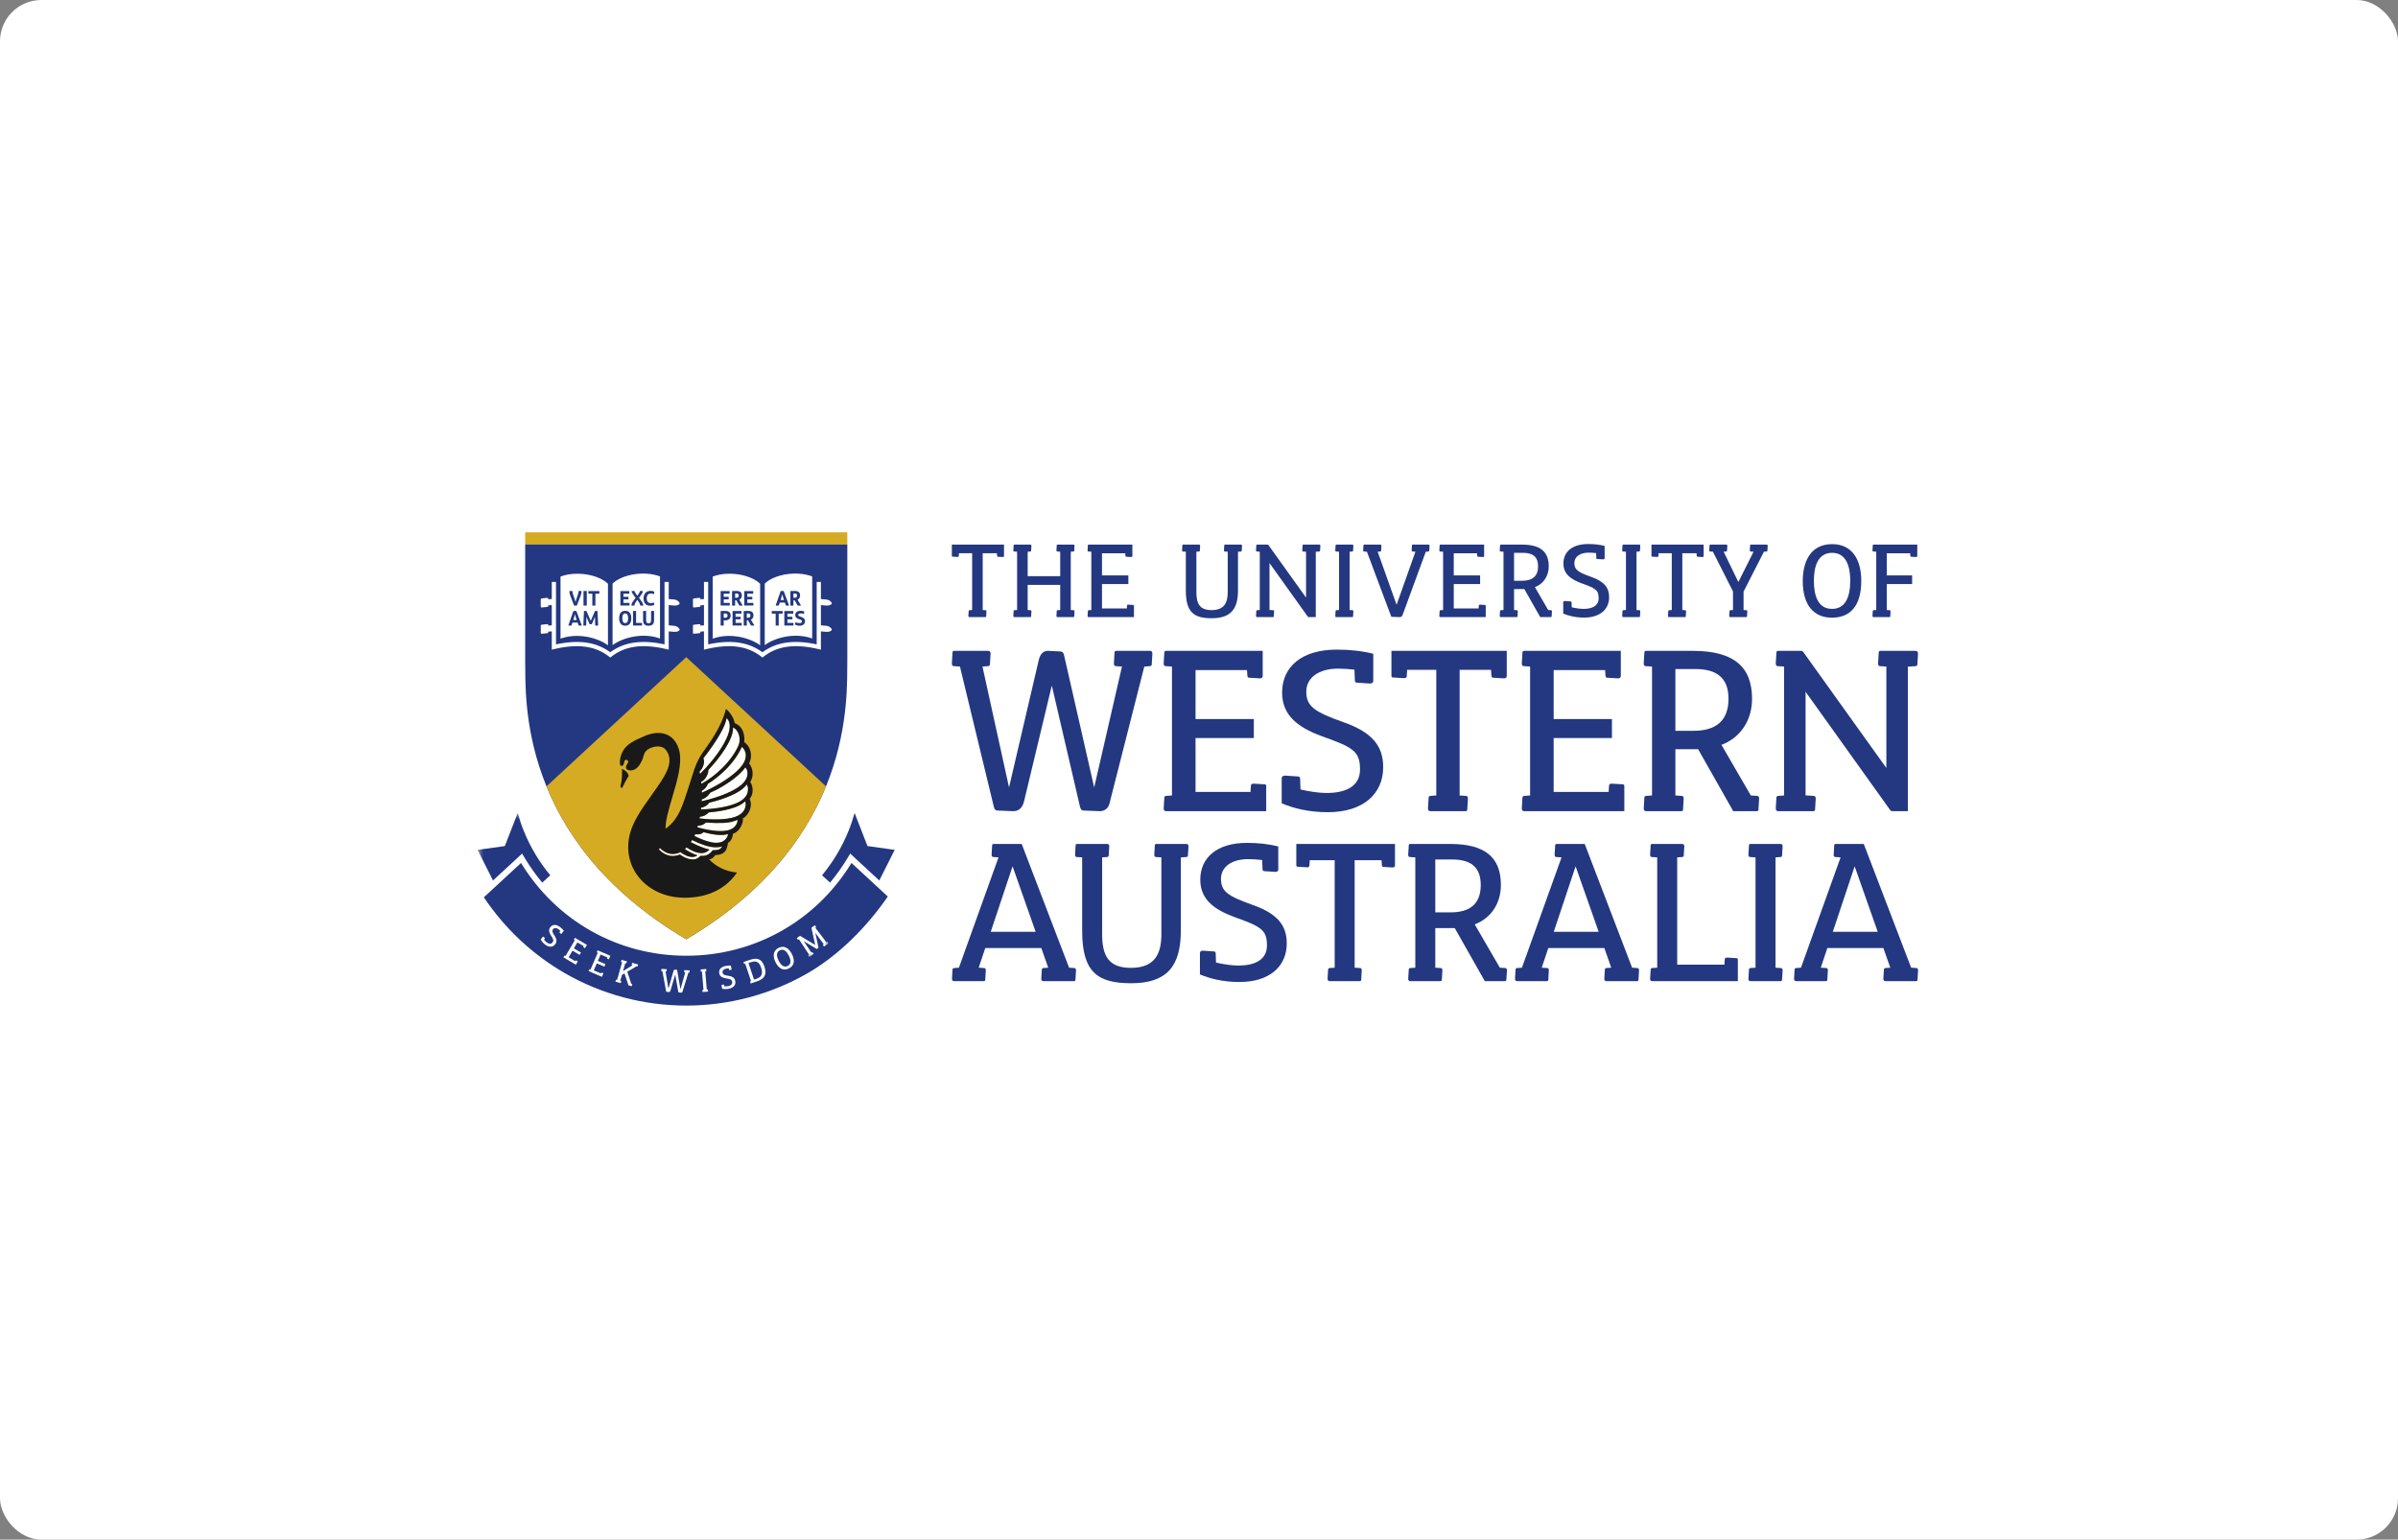
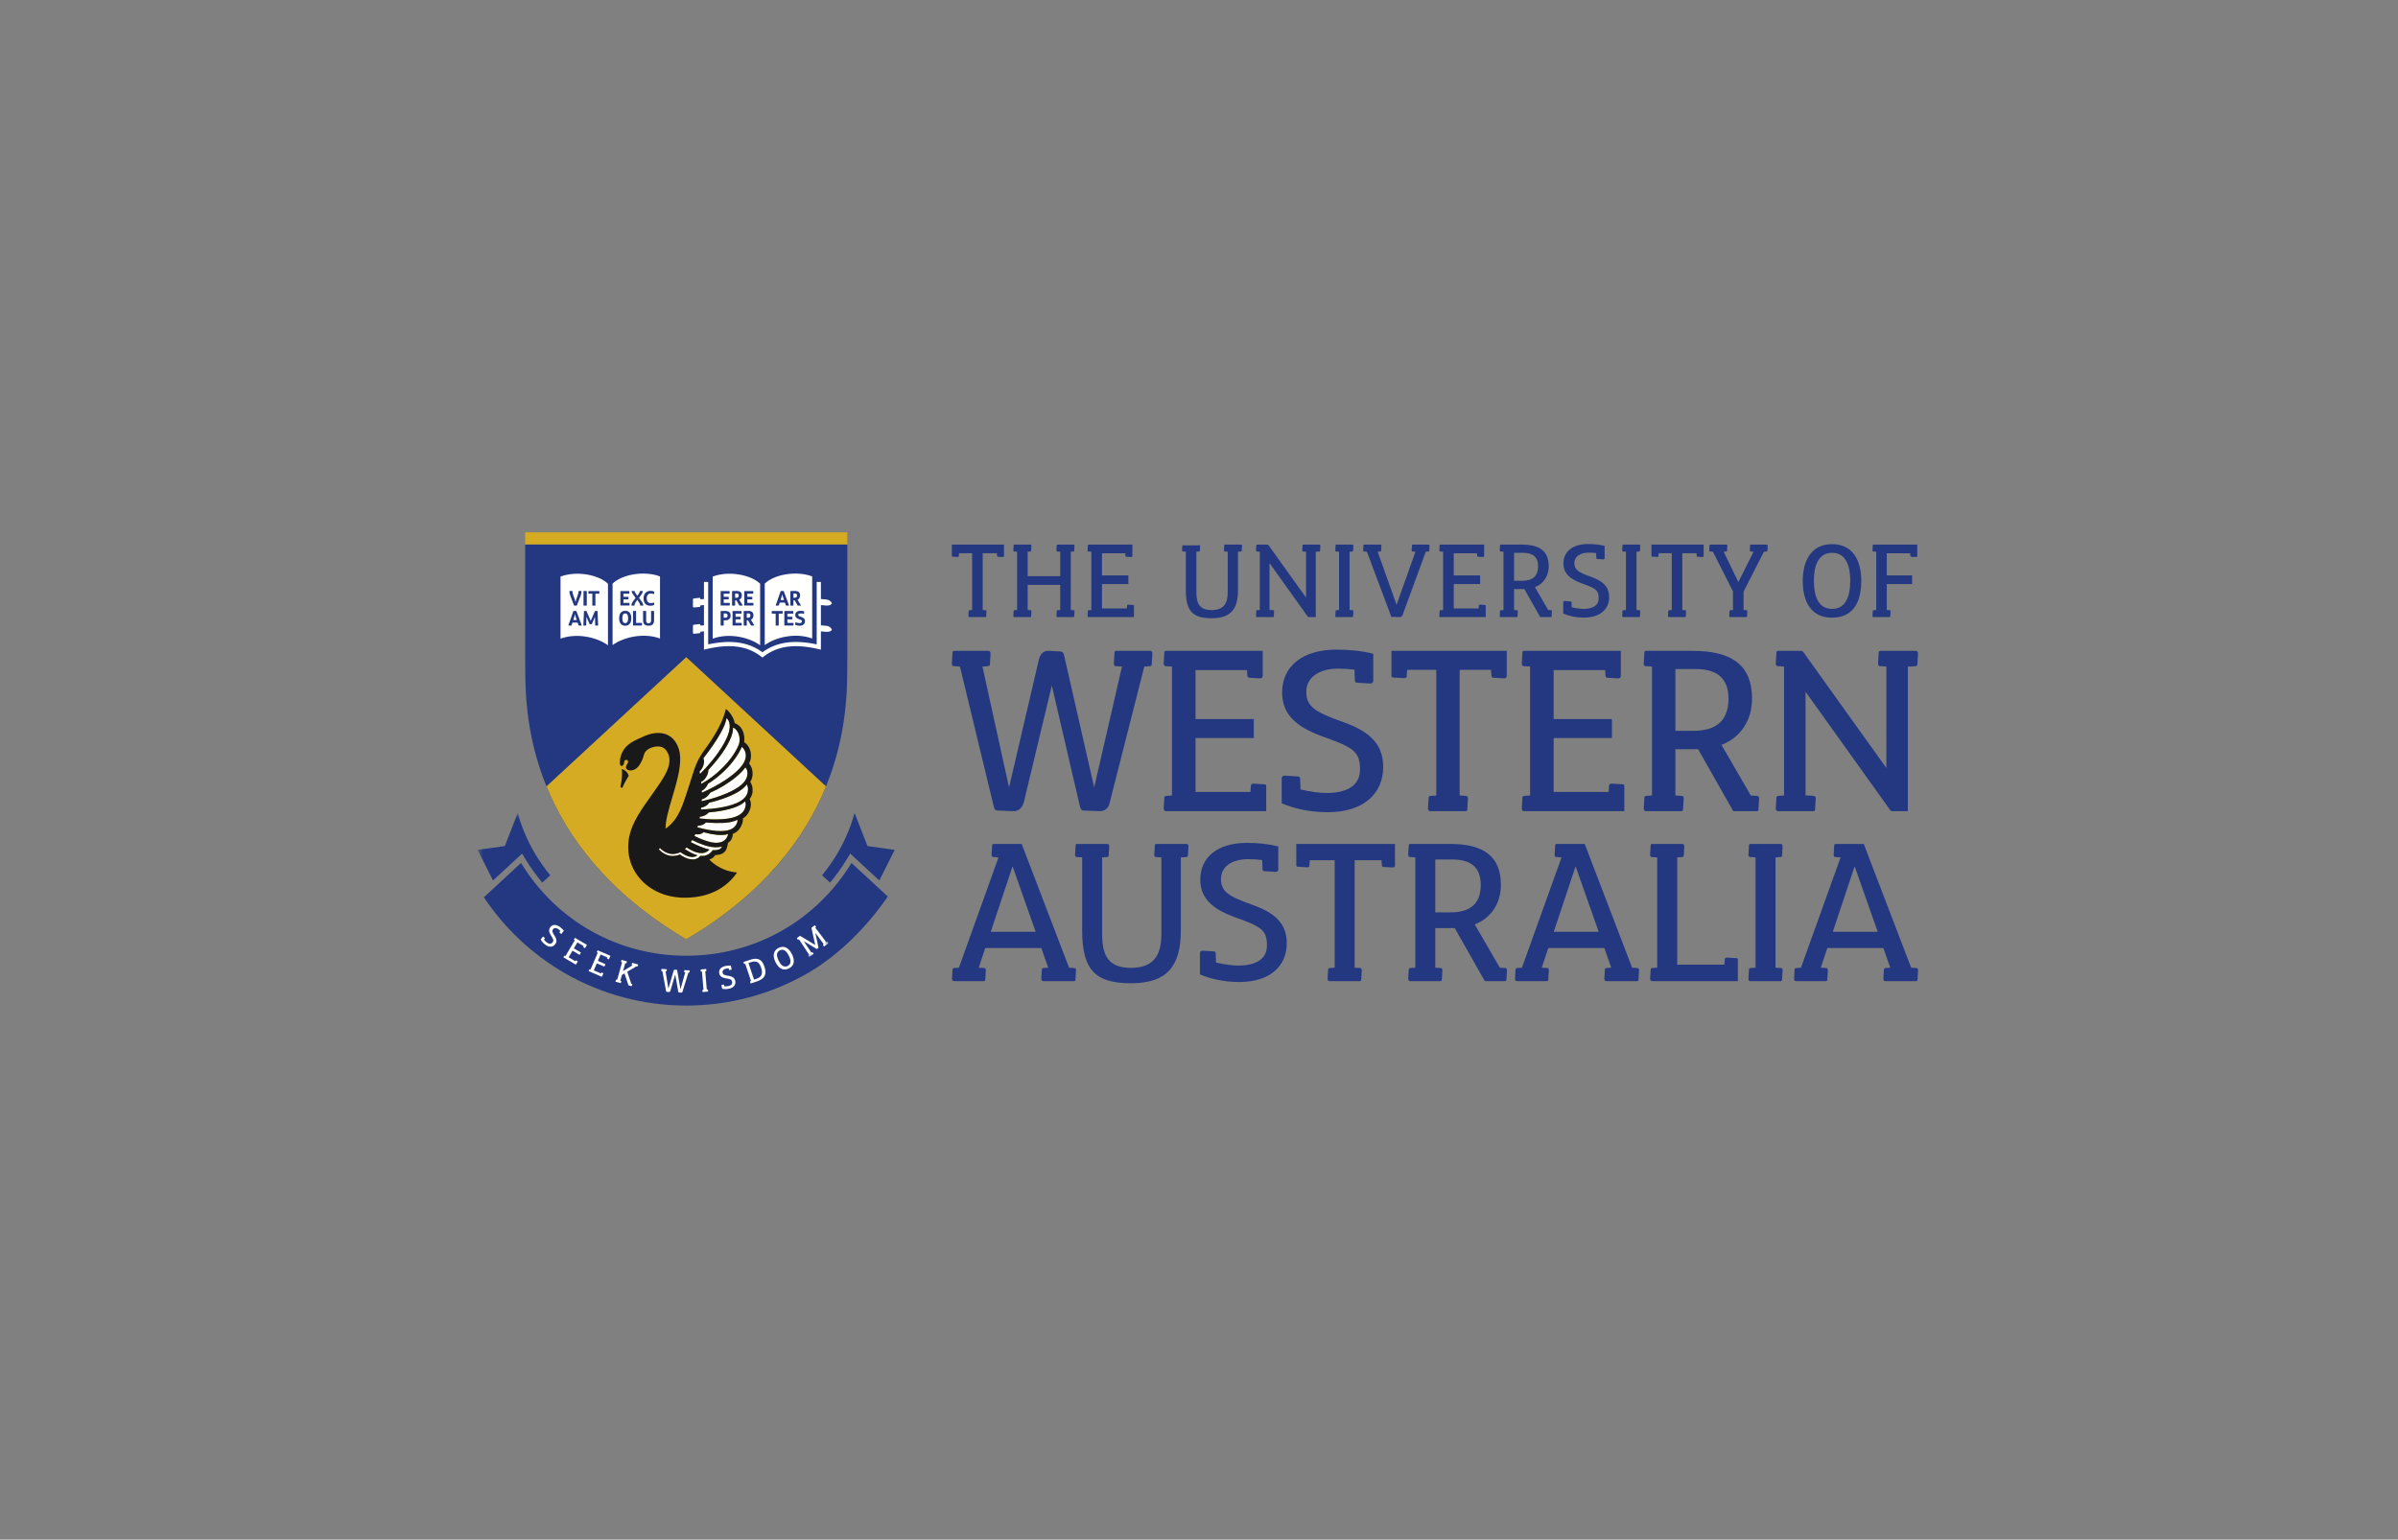
<svg xmlns="http://www.w3.org/2000/svg" width="464" height="298" viewBox="0 0 464 298" fill="none">
  <rect x="0" y="0" width="464" height="298" fill="#808080" stroke="none" />
-   <rect width="464" height="298" rx="8" fill="white" />
  <g clip-path="url(#clip0_16_5800)">
    <path fill-rule="evenodd" clip-rule="evenodd" d="M164.756 167.028C157.891 178.276 145.957 184.987 132.786 184.987C119.615 184.987 107.68 178.276 100.816 167.027L93.624 173.679C97.641 179.688 103.013 184.738 109.281 188.356C116.396 192.464 124.526 194.636 132.786 194.636C141.046 194.636 149.173 192.464 156.291 188.356C162.378 184.843 167.806 179.309 171.783 173.526L164.756 167.028Z" fill="#233881" />
    <path fill-rule="evenodd" clip-rule="evenodd" d="M101.622 105.402H163.951V103.035H101.622V105.402Z" fill="#D5AB23" />
    <path fill-rule="evenodd" clip-rule="evenodd" d="M163.951 127.979C163.832 134.929 165.466 162.513 132.787 181.812C100.107 162.513 101.74 134.929 101.622 127.979V105.402H163.951V127.979Z" fill="#233881" />
    <path fill-rule="evenodd" clip-rule="evenodd" d="M105.742 152.204C109.698 161.91 117.476 172.77 132.787 181.812C148.098 172.77 155.877 161.91 159.832 152.204L132.786 127.193L105.742 152.204Z" fill="#D5AB23" />
    <path fill-rule="evenodd" clip-rule="evenodd" d="M127.708 111.567V123.585C124.482 122.4 120.591 123.344 118.527 124.864C118.527 120.895 118.527 116.925 118.527 112.957C120.34 111.191 124.614 110.402 127.708 111.567Z" fill="#FFFFFE" />
    <path fill-rule="evenodd" clip-rule="evenodd" d="M108.457 111.598V123.616C111.681 122.432 115.573 123.376 117.638 124.896C117.638 120.927 117.638 116.957 117.638 112.989C115.825 111.223 111.551 110.433 108.457 111.598Z" fill="#FFFFFE" />
-     <path fill-rule="evenodd" clip-rule="evenodd" d="M130.475 121.13L130.448 121.126C129.987 121.077 129.635 121.05 129.395 121.036V117.116C129.629 117.13 129.971 117.156 130.422 117.204L130.475 117.206C131.396 117.247 131.523 116.777 131.523 116.777C131.314 116.291 130.849 116.072 130.475 116.041L130.448 116.038C129.987 115.989 129.635 115.962 129.395 115.947V112.636H128.58V124.72C124.139 123.773 120.783 124.261 118.081 126.244C115.38 124.261 112.023 123.773 107.583 124.72V112.636H106.767V115.947C106.596 115.958 106.37 115.973 106.083 116V115.877C106.083 115.785 106.008 115.71 105.901 115.711L104.794 115.83C104.705 115.836 104.635 115.908 104.635 115.999V117.416C104.635 117.508 104.711 117.583 104.825 117.58L105.929 117.472C106.014 117.463 106.083 117.389 106.083 117.303V117.168C106.37 117.141 106.597 117.125 106.767 117.115V121.036C106.596 121.047 106.37 121.062 106.083 121.09V120.964C106.083 120.872 106.008 120.799 105.901 120.799L104.794 120.919C104.705 120.923 104.635 120.997 104.635 121.089V122.503C104.635 122.595 104.711 122.67 104.825 122.668L105.929 122.557C106.014 122.551 106.083 122.479 106.083 122.39V122.256C106.37 122.229 106.597 122.213 106.767 122.204V125.742L107.268 125.626C111.84 124.561 115.196 125.021 117.829 127.075L118.081 127.273L118.333 127.075C120.965 125.021 124.323 124.561 128.895 125.626L129.395 125.742V122.205C129.629 122.218 129.971 122.244 130.422 122.292L130.475 122.294C131.396 122.336 131.523 121.866 131.523 121.866C131.314 121.38 130.849 121.161 130.475 121.13Z" fill="#FFFFFE" />
    <path fill-rule="evenodd" clip-rule="evenodd" d="M107.421 182.771C106.985 183.335 106.25 183.426 105.467 182.82C105.045 182.495 104.779 182.146 104.617 181.856L105.035 181.314C105.067 181.274 105.115 181.276 105.165 181.322L105.42 181.547C105.438 181.561 105.454 181.587 105.434 181.622L105.256 181.871C105.428 182.083 105.618 182.273 105.762 182.383C106.169 182.698 106.594 182.805 106.882 182.433C107.189 182.034 107.1 181.836 106.6 181.057C106.244 180.481 106.096 179.96 106.48 179.463C106.913 178.903 107.625 178.86 108.382 179.445C108.66 179.659 108.903 179.89 109.105 180.146L108.652 180.733C108.621 180.774 108.573 180.772 108.522 180.726L108.267 180.5C108.249 180.486 108.234 180.46 108.254 180.425L108.431 180.177C108.321 180.069 108.207 179.967 108.095 179.881C107.679 179.559 107.257 179.54 107.018 179.85C106.769 180.172 106.867 180.434 107.311 181.127C107.778 181.846 107.767 182.323 107.421 182.771Z" fill="#FFFFFE" />
    <path fill-rule="evenodd" clip-rule="evenodd" d="M111.762 186.063C111.787 186.077 111.793 186.1 111.779 186.124L111.428 186.719L109.064 185.326C109.025 185.303 109.023 185.262 109.056 185.216L109.215 184.981C109.223 184.967 109.245 184.953 109.277 184.966L109.424 185.039L111.216 181.997L111.071 181.899C111.037 181.879 111.042 181.836 111.073 181.795L111.231 181.56C111.245 181.535 111.268 181.529 111.293 181.544L113.574 182.888L113.224 183.482C113.201 183.522 113.16 183.524 113.114 183.49L112.879 183.332C112.864 183.323 112.851 183.302 112.863 183.27L112.937 183.123L111.723 182.408L111.042 183.563L112.417 184.373L112.152 184.821L110.778 184.011L110.029 185.283L111.325 186.047L111.424 185.902C111.444 185.868 111.486 185.873 111.528 185.904L111.762 186.063Z" fill="#FFFFFE" />
    <path fill-rule="evenodd" clip-rule="evenodd" d="M116.713 188.375C116.739 188.387 116.748 188.409 116.737 188.435L116.463 189.069L113.943 187.982C113.901 187.964 113.894 187.924 113.922 187.874L114.049 187.621C114.056 187.606 114.076 187.589 114.109 187.597L114.264 187.652L115.662 184.41L115.506 184.33C115.469 184.314 115.469 184.271 115.495 184.226L115.622 183.973C115.634 183.947 115.656 183.938 115.682 183.95L118.114 184.998L117.84 185.632C117.822 185.674 117.782 185.681 117.733 185.654L117.48 185.526C117.464 185.519 117.448 185.5 117.456 185.466L117.51 185.311L116.217 184.753L115.685 185.985L117.15 186.617L116.945 187.095L115.479 186.463L114.894 187.819L116.276 188.415L116.357 188.259C116.372 188.222 116.415 188.222 116.46 188.248L116.713 188.375Z" fill="#FFFFFE" />
    <path fill-rule="evenodd" clip-rule="evenodd" d="M123.42 186.666C123.463 186.678 123.476 186.717 123.455 186.77L123.362 187.037C123.357 187.054 123.34 187.072 123.306 187.069L123.146 187.035L121.374 188.088L122.151 190.422L122.311 190.479C122.35 190.49 122.355 190.532 122.336 190.58L122.243 190.847C122.235 190.875 122.214 190.886 122.187 190.879L121.605 190.715L120.838 188.407L120.345 188.697L120.028 189.824L120.193 189.883C120.231 189.894 120.237 189.936 120.218 189.984L120.125 190.251C120.117 190.279 120.096 190.29 120.069 190.283L119.138 190.021C119.095 190.009 119.082 189.969 119.102 189.917L119.195 189.649C119.2 189.633 119.217 189.614 119.251 189.618L119.412 189.651L120.368 186.254L120.203 186.195C120.164 186.184 120.159 186.142 120.178 186.094L120.271 185.827C120.279 185.799 120.3 185.788 120.327 185.795L121.258 186.057C121.301 186.069 121.314 186.108 121.293 186.161L121.201 186.429C121.196 186.445 121.179 186.464 121.145 186.46L120.984 186.427L120.556 187.946L122.41 186.828L122.245 186.77C122.207 186.759 122.201 186.716 122.22 186.669L122.313 186.401C122.321 186.374 122.342 186.362 122.369 186.37L123.42 186.666Z" fill="#FFFFFE" />
    <path fill-rule="evenodd" clip-rule="evenodd" d="M133.387 187.82C133.433 187.822 133.453 187.857 133.445 187.914L133.413 188.195C133.412 188.212 133.4 188.234 133.365 188.238L133.207 188.241L132.056 191.949C132.015 192.072 131.91 192.14 131.786 192.134L131.345 192.094C131.283 192.091 131.263 192.05 131.249 191.987L130.653 188.64L130.647 188.64L129.725 191.76C129.691 191.871 129.609 192.026 129.411 192.01L128.988 191.971C128.938 191.968 128.905 191.938 128.892 191.864L128.165 187.978L127.997 187.958C127.957 187.956 127.942 187.915 127.95 187.865L127.982 187.583C127.983 187.555 128.001 187.539 128.03 187.54L128.962 187.589C129.007 187.591 129.028 187.626 129.02 187.683L128.988 187.964C128.987 187.981 128.974 188.003 128.94 188.007L128.782 188.01L129.333 191.343L129.339 191.343L130.328 187.921C130.383 187.726 130.483 187.663 130.618 187.675L130.939 187.709C130.996 187.718 131.017 187.747 131.03 187.821L131.662 191.464L131.667 191.465L132.596 188.209L132.428 188.189C132.388 188.187 132.373 188.146 132.381 188.096L132.413 187.814C132.414 187.786 132.432 187.77 132.461 187.772L133.387 187.82Z" fill="#FFFFFE" />
    <path fill-rule="evenodd" clip-rule="evenodd" d="M136.933 191.511C136.972 191.508 136.993 191.546 136.991 191.597L136.998 191.881C137 191.908 136.985 191.927 136.957 191.93L135.993 192.01C135.948 192.014 135.923 191.982 135.923 191.925L135.916 191.642C135.915 191.625 135.924 191.602 135.957 191.593L136.12 191.568L135.824 188.051L135.648 188.054C135.609 188.058 135.589 188.02 135.59 187.969L135.583 187.685C135.581 187.657 135.596 187.639 135.624 187.637L136.588 187.555C136.634 187.552 136.659 187.583 136.658 187.64L136.665 187.924C136.666 187.94 136.657 187.964 136.623 187.972L136.461 187.998L136.757 191.514L136.933 191.511Z" fill="#FFFFFE" />
    <path fill-rule="evenodd" clip-rule="evenodd" d="M142.271 189.882C142.406 190.581 141.988 191.192 141.016 191.379C140.493 191.48 140.056 191.449 139.731 191.379L139.602 190.706C139.592 190.657 139.626 190.622 139.694 190.614L140.031 190.572C140.053 190.568 140.083 190.574 140.096 190.611L140.165 190.909C140.438 190.92 140.705 190.903 140.883 190.869C141.389 190.772 141.749 190.524 141.661 190.062C141.565 189.568 141.357 189.505 140.443 189.364C139.776 189.25 139.288 189.016 139.169 188.4C139.035 187.705 139.474 187.143 140.413 186.962C140.757 186.896 141.091 186.866 141.417 186.884L141.558 187.612C141.567 187.661 141.533 187.697 141.466 187.704L141.128 187.746C141.106 187.75 141.076 187.745 141.063 187.707L140.994 187.409C140.841 187.421 140.689 187.439 140.55 187.466C140.034 187.565 139.741 187.869 139.815 188.252C139.892 188.652 140.152 188.752 140.966 188.877C141.814 189.002 142.164 189.326 142.271 189.882Z" fill="#FFFFFE" />
    <path fill-rule="evenodd" clip-rule="evenodd" d="M146.427 189.428C147.564 189.046 147.564 188.175 147.277 187.323C146.96 186.379 146.525 185.827 145.291 186.241L144.825 186.398L145.902 189.605L146.427 189.428ZM145.138 185.768C146.8 185.21 147.503 185.863 147.924 187.118C148.448 188.678 147.882 189.477 146.439 189.961L145.303 190.343C145.26 190.358 145.227 190.333 145.215 190.278L145.141 190.004C145.135 189.988 145.139 189.963 145.169 189.947L145.321 189.884L144.197 186.538L144.027 186.583C143.99 186.595 143.961 186.564 143.95 186.513L143.876 186.24C143.867 186.213 143.878 186.191 143.905 186.182L145.138 185.768Z" fill="#FFFFFE" />
    <path fill-rule="evenodd" clip-rule="evenodd" d="M150.662 185.943C150.994 186.604 151.578 187.388 152.407 186.971C153.094 186.626 153.098 185.89 152.628 184.955C152.288 184.278 151.702 183.528 150.889 183.936C150.06 184.353 150.332 185.285 150.662 185.943ZM153.23 184.666C153.902 186.005 153.635 186.949 152.645 187.446C151.665 187.939 150.728 187.574 150.066 186.254C149.588 185.304 149.425 184.083 150.658 183.464C151.714 182.934 152.636 183.483 153.23 184.666Z" fill="#FFFFFE" />
    <mask id="mask0_16_5800" style="mask-type:luminance" maskUnits="userSpaceOnUse" x="92" y="157" width="69" height="29">
      <path fill-rule="evenodd" clip-rule="evenodd" d="M92.447 185.213V157.357H160.294V185.213H92.447Z" fill="white" />
    </mask>
    <g mask="url(#mask0_16_5800)">
      <path fill-rule="evenodd" clip-rule="evenodd" d="M160.04 182.278C160.072 182.255 160.109 182.277 160.134 182.322L160.284 182.562C160.3 182.585 160.296 182.609 160.273 182.626L159.498 183.176C159.462 183.202 159.423 183.187 159.395 183.138L159.245 182.897C159.235 182.884 159.231 182.859 159.256 182.835L159.379 182.733L157.762 180.565L158.348 183.285C158.369 183.374 158.369 183.471 158.3 183.52C158.249 183.556 158.171 183.612 158.121 183.64C158.067 183.672 158.03 183.677 157.982 183.649L155.516 182.16L157.022 184.407L157.171 184.315C157.204 184.292 157.24 184.314 157.265 184.359L157.415 184.6C157.432 184.623 157.427 184.646 157.405 184.663L156.648 185.2C156.611 185.226 156.573 185.211 156.545 185.162L156.395 184.922C156.385 184.908 156.382 184.883 156.406 184.859L156.533 184.754L154.591 181.805L154.446 181.894C154.414 181.917 154.377 181.894 154.352 181.85L154.202 181.609C154.185 181.586 154.19 181.562 154.213 181.546L154.766 181.153C154.789 181.136 154.813 181.141 154.835 181.152L157.737 182.893L157.019 179.636C157.008 179.581 157.021 179.551 157.062 179.522L157.639 179.112C157.676 179.086 157.714 179.1 157.742 179.15L157.892 179.39C157.902 179.404 157.906 179.429 157.882 179.454L157.754 179.558L159.895 182.367L160.04 182.278Z" fill="#FFFFFE" />
    </g>
    <mask id="mask1_16_5800" style="mask-type:luminance" maskUnits="userSpaceOnUse" x="92" y="157" width="69" height="29">
      <path fill-rule="evenodd" clip-rule="evenodd" d="M92.447 185.213V157.357H160.294V185.213H92.447Z" fill="white" />
    </mask>
    <g mask="url(#mask1_16_5800)">
      <path fill-rule="evenodd" clip-rule="evenodd" d="M95.394 170.422L99.977 166.188L101.017 165.21L101.597 166.17C102.597 167.827 103.711 169.382 104.921 170.832L106.476 169.418C104.368 166.874 102.647 164.017 101.386 160.92C100.91 159.752 100.506 158.563 100.173 157.357L97.68 163.759L92.424 164.494C92.433 164.517 92.441 164.539 92.449 164.559L95.394 170.422Z" fill="#233881" />
    </g>
    <path fill-rule="evenodd" clip-rule="evenodd" d="M157.154 111.567V123.585C153.928 122.4 150.037 123.344 147.973 124.864C147.973 120.895 147.973 116.925 147.973 112.957C149.786 111.191 154.06 110.402 157.154 111.567Z" fill="#FFFFFE" />
    <path fill-rule="evenodd" clip-rule="evenodd" d="M137.903 111.598V123.616C141.127 122.432 145.018 123.376 147.083 124.896C147.083 120.927 147.083 116.957 147.083 112.989C145.271 111.223 140.997 110.433 137.903 111.598Z" fill="#FFFFFE" />
    <path fill-rule="evenodd" clip-rule="evenodd" d="M159.921 121.13L159.894 121.126C159.433 121.077 159.081 121.05 158.841 121.036V117.116C159.075 117.13 159.417 117.156 159.868 117.204L159.921 117.206C160.842 117.247 160.969 116.777 160.969 116.777C160.76 116.291 160.295 116.072 159.921 116.041L159.894 116.038C159.433 115.989 159.081 115.962 158.841 115.947V112.636H158.026V124.72C153.585 123.773 150.229 124.261 147.526 126.244C144.826 124.261 141.469 123.773 137.029 124.72V112.636H136.213V115.947C136.042 115.958 135.816 115.973 135.529 116V115.877C135.529 115.785 135.454 115.71 135.347 115.711L134.239 115.83C134.15 115.836 134.081 115.908 134.081 115.999V117.416C134.081 117.508 134.157 117.583 134.271 117.58L135.375 117.472C135.46 117.463 135.529 117.389 135.529 117.303V117.168C135.816 117.141 136.042 117.125 136.213 117.115V121.036C136.042 121.047 135.816 121.062 135.529 121.09V120.964C135.529 120.872 135.454 120.799 135.347 120.799L134.239 120.919C134.15 120.923 134.081 120.997 134.081 121.089V122.503C134.081 122.595 134.157 122.67 134.271 122.668L135.375 122.557C135.46 122.551 135.529 122.479 135.529 122.39V122.256C135.816 122.229 136.042 122.213 136.213 122.204V125.742L136.714 125.626C141.286 124.561 144.642 125.021 147.275 127.075L147.526 127.273L147.779 127.075C150.412 125.021 153.769 124.561 158.341 125.626L158.841 125.742V122.205C159.075 122.218 159.417 122.244 159.868 122.292L159.921 122.294C160.842 122.336 160.969 121.866 160.969 121.866C160.76 121.38 160.295 121.161 159.921 121.13Z" fill="#FFFFFE" />
    <path fill-rule="evenodd" clip-rule="evenodd" d="M170.14 170.422L165.557 166.188L164.517 165.21L163.937 166.17C162.937 167.827 161.823 169.382 160.612 170.832L159.058 169.418C161.166 166.874 162.886 164.017 164.148 160.92C164.624 159.752 165.027 158.563 165.361 157.357L167.854 163.759L173.109 164.494C173.101 164.517 173.093 164.539 173.085 164.559L170.14 170.422Z" fill="#233881" />
    <path fill-rule="evenodd" clip-rule="evenodd" d="M134.372 161.806C136.211 162.726 137.789 163.181 138.743 163.12C138.772 163.119 138.842 163.117 138.871 163.116C139.197 163.092 139.618 163.002 139.932 162.812C140.217 162.641 140.408 162.458 140.57 162.222C140.759 161.945 140.841 161.71 140.856 161.417C140.737 161.463 140.618 161.499 140.508 161.527C140.478 161.534 140.406 161.549 140.377 161.555C139.308 161.722 137.97 161.577 136.125 161.077C135.823 161.416 135.202 161.604 134.541 161.447C134.486 161.57 134.43 161.688 134.372 161.806Z" fill="#FFFFFE" />
    <path fill-rule="evenodd" clip-rule="evenodd" d="M136.986 151.708C136.939 151.824 136.887 151.936 136.823 152.05C136.548 152.526 136.171 152.88 135.791 153.067C135.796 153.189 135.797 153.31 135.799 153.433C136.59 153.088 137.394 152.692 138.194 152.262C141.162 150.671 143.256 148.903 143.906 147.644C143.922 147.614 143.961 147.542 143.976 147.511C144.153 147.172 144.312 146.695 144.312 146.266C144.312 145.538 144.002 144.904 143.537 144.565C142.924 145.991 141.8 147.605 140.26 149.116C139.216 150.143 138.097 151.019 136.986 151.708Z" fill="#FFFFFE" />
    <path fill-rule="evenodd" clip-rule="evenodd" d="M136.586 159.201C136.325 159.487 135.873 159.75 135.342 159.797C135.234 159.806 135.138 159.812 135.035 159.809C135.004 159.917 134.971 160.022 134.935 160.128C137.604 160.874 139.833 161.034 140.974 160.668C141.002 160.661 141.074 160.64 141.102 160.631C141.431 160.526 141.836 160.324 142.11 160.053C142.357 159.803 142.506 159.569 142.612 159.284C142.734 158.957 142.694 158.677 142.694 158.677C142.582 158.755 142.026 158.934 142.026 158.934C140.98 159.315 139.193 159.393 136.586 159.201Z" fill="#FFFFFE" />
    <path fill-rule="evenodd" clip-rule="evenodd" d="M144.115 152.279C143.13 153.362 140.592 154.565 137.229 155.373C137.014 155.717 136.615 156.035 136.106 156.22C135.959 156.275 135.812 156.313 135.669 156.339C135.656 156.453 135.642 156.56 135.628 156.673C135.894 156.663 136.158 156.651 136.425 156.636C139.789 156.448 142.433 155.729 143.554 154.864C143.582 154.844 143.649 154.795 143.674 154.776C143.976 154.541 144.326 154.176 144.507 153.787C144.671 153.435 144.736 153.133 144.739 152.797C144.741 152.408 144.666 152.124 144.49 151.832C144.403 151.954 144.312 152.068 144.224 152.164C144.2 152.191 144.14 152.252 144.115 152.279Z" fill="#FFFFFE" />
    <path fill-rule="evenodd" clip-rule="evenodd" d="M138.284 163.99C137.223 163.966 135.699 163.485 133.917 162.597C133.834 162.736 133.753 162.868 133.666 162.998C135.036 163.713 136.271 164.201 137.28 164.437C137.231 164.491 137.18 164.545 137.119 164.601C136.907 164.796 136.681 164.929 136.365 165.034C136.017 165.147 135.585 165.142 135.263 165.087C135.233 165.084 135.165 165.069 135.137 165.064C134.539 164.967 133.747 164.612 132.842 164.031C132.736 164.139 132.629 164.239 132.521 164.335C133.464 164.961 134.307 165.375 134.971 165.543C134.798 165.679 134.625 165.763 134.378 165.83C134.086 165.908 133.733 165.884 133.468 165.827C133.444 165.823 133.389 165.807 133.366 165.803C132.907 165.702 132.315 165.406 131.646 164.941C131.496 165.017 131.343 165.082 131.191 165.137C130.904 165.222 130.499 165.303 130.202 165.303C129.313 165.303 128.469 164.898 127.717 164.171C127.687 164.143 127.466 164.369 127.496 164.398C128.242 165.214 129.218 165.674 130.183 165.674C130.496 165.674 131.257 165.565 131.539 165.389C132.334 165.941 132.982 166.203 133.511 166.291C133.537 166.295 133.599 166.308 133.624 166.311C133.917 166.358 134.308 166.364 134.625 166.261C134.91 166.168 135.115 166.046 135.307 165.87C135.386 165.797 135.464 165.72 135.519 165.646C135.855 165.684 136.259 165.674 136.593 165.567C136.942 165.453 137.191 165.304 137.423 165.09C137.617 164.913 137.8 164.749 137.891 164.553C138.413 164.575 138.824 164.488 138.824 164.488C139.021 164.456 139.246 164.389 139.433 164.222C139.568 164.1 139.658 163.99 139.716 163.843C139.302 163.965 138.85 164.007 138.48 164.001C138.438 163.998 138.329 163.993 138.284 163.99Z" fill="#FFFFFE" />
    <path fill-rule="evenodd" clip-rule="evenodd" d="M139.98 152.108C139.131 152.628 138.266 153.074 137.408 153.438C137.312 153.605 137.19 153.773 137.049 153.929C136.667 154.353 136.209 154.628 135.785 154.723C135.78 154.842 135.772 154.963 135.768 155.082C136.259 154.97 136.759 154.844 137.259 154.709C140.509 153.825 142.947 152.572 143.862 151.491C143.885 151.467 143.941 151.406 143.961 151.379C144.209 151.087 144.473 150.659 144.57 150.241C144.734 149.532 144.606 148.966 144.23 148.531C143.312 149.781 141.818 150.98 139.98 152.108Z" fill="#FFFFFE" />
    <path fill-rule="evenodd" clip-rule="evenodd" d="M143.857 155.381C143.829 155.404 143.747 155.463 143.72 155.484C142.645 156.315 140.249 156.983 137.151 157.249L137.148 157.251C136.941 157.452 136.678 157.687 136.378 157.828C136.053 157.979 135.721 158.07 135.413 158.093C135.391 158.213 135.365 158.283 135.341 158.402C135.362 158.404 135.378 158.405 135.4 158.408C138.746 158.805 141.476 158.559 142.728 157.9C142.76 157.884 142.834 157.849 142.863 157.835C143.203 157.653 143.608 157.356 143.854 157.005C144.077 156.686 144.193 156.401 144.255 156.071C144.322 155.688 144.303 155.425 144.182 155.107C144.074 155.212 143.962 155.301 143.857 155.381Z" fill="#FFFFFE" />
    <path fill-rule="evenodd" clip-rule="evenodd" d="M137.065 149.031C137.066 149.429 136.94 149.889 136.69 150.322C136.417 150.792 136.05 151.148 135.673 151.336C135.685 151.462 135.698 151.586 135.709 151.714C137.041 150.985 138.418 149.971 139.68 148.731C141.188 147.248 142.287 145.678 142.888 144.282C143.054 143.899 143.135 143.435 143.102 142.937C143.032 141.925 142.503 141.085 141.829 140.806C141.843 140.998 141.834 141.201 141.806 141.407C141.659 142.815 140.353 145.234 138.165 147.796C137.804 148.218 137.438 148.633 137.065 149.031Z" fill="#FFFFFE" />
    <path fill-rule="evenodd" clip-rule="evenodd" d="M137.602 147.444C139.76 144.855 141.036 142.421 141.167 141.011C141.275 140.126 141.05 139.306 140.553 139.017C140.513 140.276 138.804 143.344 136.095 146.777C136.349 147.254 136.233 148.056 135.821 148.759C135.684 148.996 135.602 149.078 135.357 149.323C135.389 149.476 135.418 149.64 135.446 149.797C136.177 149.085 136.904 148.283 137.602 147.444Z" fill="#FFFFFE" />
    <path fill-rule="evenodd" clip-rule="evenodd" d="M120.527 148.914C120.461 148.888 120.394 148.864 120.327 148.846C120.356 149.146 120.357 149.47 120.356 149.807C120.349 150.637 120.241 151.426 120.071 152.075C120.027 152.249 120.104 152.416 120.253 152.476C120.3 152.496 120.353 152.501 120.402 152.495L120.405 152.486C120.67 151.88 121.013 151.213 121.425 150.533C121.501 150.407 121.576 150.283 121.652 150.161C121.514 149.628 121.111 149.151 120.527 148.914Z" fill="#1A1919" />
    <path fill-rule="evenodd" clip-rule="evenodd" d="M143.674 154.776C143.649 154.795 143.582 154.844 143.554 154.864C142.433 155.729 139.789 156.448 136.425 156.636C136.158 156.651 135.894 156.664 135.628 156.673C135.642 156.56 135.656 156.453 135.669 156.339C135.812 156.313 135.959 156.275 136.106 156.22C136.615 156.035 137.014 155.717 137.229 155.373C140.592 154.565 143.13 153.362 144.115 152.279C144.14 152.252 144.2 152.191 144.224 152.164C144.312 152.068 144.403 151.954 144.49 151.832C144.666 152.124 144.741 152.408 144.739 152.797C144.736 153.133 144.671 153.435 144.507 153.787C144.326 154.176 143.976 154.541 143.674 154.776ZM143.976 147.512C143.962 147.543 143.922 147.614 143.906 147.644C143.256 148.903 141.162 150.671 138.194 152.262C137.394 152.692 136.59 153.089 135.799 153.433C135.797 153.31 135.796 153.189 135.791 153.067C136.171 152.88 136.549 152.526 136.823 152.05C136.887 151.936 136.939 151.825 136.987 151.708C138.097 151.019 139.216 150.143 140.261 149.116C141.8 147.605 142.924 145.991 143.537 144.565C144.003 144.904 144.312 145.539 144.312 146.266C144.312 146.695 144.153 147.172 143.976 147.512ZM144.571 150.241C144.473 150.659 144.21 151.087 143.962 151.379C143.941 151.406 143.885 151.467 143.863 151.491C142.947 152.572 140.509 153.825 137.259 154.709C136.76 154.844 136.26 154.97 135.768 155.082C135.773 154.963 135.78 154.842 135.785 154.723C136.21 154.628 136.668 154.353 137.049 153.93C137.191 153.773 137.312 153.605 137.409 153.438C138.266 153.074 139.131 152.628 139.981 152.108C141.818 150.98 143.312 149.781 144.231 148.531C144.606 148.966 144.734 149.532 144.571 150.241ZM141.83 140.806C142.503 141.085 143.032 141.926 143.102 142.937C143.135 143.435 143.054 143.899 142.888 144.282C142.287 145.678 141.188 147.248 139.68 148.732C138.418 149.971 137.041 150.985 135.709 151.714C135.698 151.586 135.685 151.462 135.673 151.336C136.05 151.148 136.417 150.792 136.69 150.322C136.94 149.889 137.066 149.429 137.065 149.031C137.438 148.633 137.804 148.218 138.165 147.796C140.353 145.234 141.659 142.816 141.807 141.407C141.834 141.201 141.843 140.999 141.83 140.806ZM141.167 141.011C141.036 142.421 139.76 144.855 137.603 147.444C136.904 148.283 136.177 149.085 135.446 149.797C135.418 149.64 135.389 149.477 135.358 149.323C135.602 149.078 135.684 148.996 135.822 148.759C136.233 148.057 136.349 147.254 136.096 146.777C138.804 143.344 140.513 140.276 140.553 139.017C141.05 139.307 141.275 140.126 141.167 141.011ZM138.872 163.116C138.842 163.117 138.772 163.119 138.743 163.12C137.79 163.181 136.212 162.726 134.372 161.806C134.43 161.688 134.486 161.57 134.542 161.447C135.202 161.604 135.824 161.416 136.125 161.077C137.971 161.577 139.308 161.722 140.377 161.555C140.406 161.549 140.479 161.534 140.508 161.527C140.619 161.499 140.737 161.463 140.857 161.417C140.841 161.71 140.759 161.945 140.571 162.222C140.408 162.458 140.218 162.641 139.932 162.812C139.618 163.002 139.198 163.092 138.872 163.116ZM138.824 164.488C138.824 164.488 138.413 164.575 137.891 164.553C137.801 164.749 137.617 164.913 137.423 165.09C137.191 165.304 136.942 165.453 136.593 165.567C136.259 165.674 135.855 165.684 135.519 165.647C135.464 165.72 135.386 165.797 135.308 165.87C135.115 166.046 134.91 166.168 134.625 166.261C134.308 166.364 133.918 166.358 133.625 166.311C133.599 166.308 133.537 166.295 133.511 166.291C132.982 166.203 132.334 165.941 131.539 165.389C131.257 165.565 130.496 165.674 130.183 165.674C129.218 165.674 128.242 165.214 127.497 164.398C127.466 164.369 127.687 164.143 127.717 164.171C128.469 164.898 129.313 165.303 130.202 165.303C130.499 165.303 130.904 165.222 131.191 165.137C131.343 165.082 131.496 165.018 131.646 164.941C132.315 165.406 132.907 165.702 133.366 165.803C133.39 165.808 133.444 165.823 133.468 165.828C133.733 165.884 134.086 165.908 134.378 165.831C134.625 165.763 134.798 165.679 134.971 165.543C134.307 165.375 133.464 164.961 132.521 164.335C132.629 164.24 132.736 164.139 132.842 164.031C133.747 164.612 134.539 164.967 135.137 165.064C135.165 165.07 135.233 165.084 135.263 165.087C135.585 165.142 136.017 165.147 136.365 165.034C136.681 164.929 136.907 164.796 137.119 164.601C137.18 164.545 137.231 164.491 137.28 164.437C136.271 164.201 135.036 163.713 133.666 162.998C133.753 162.868 133.835 162.736 133.918 162.597C135.699 163.485 137.223 163.966 138.284 163.99C138.329 163.993 138.438 163.998 138.48 164.001C138.85 164.007 139.302 163.965 139.716 163.843C139.658 163.99 139.568 164.1 139.433 164.222C139.246 164.389 139.021 164.456 138.824 164.488ZM142.612 159.284C142.506 159.57 142.358 159.803 142.11 160.053C141.837 160.324 141.431 160.526 141.103 160.631C141.075 160.64 141.002 160.661 140.974 160.668C139.834 161.034 137.604 160.874 134.935 160.128C134.971 160.022 135.004 159.917 135.035 159.809C135.138 159.812 135.234 159.806 135.342 159.797C135.873 159.75 136.325 159.487 136.586 159.201C139.193 159.393 140.98 159.315 142.026 158.934C142.026 158.934 142.582 158.755 142.694 158.677C142.694 158.677 142.734 158.957 142.612 159.284ZM144.255 156.071C144.194 156.401 144.077 156.687 143.854 157.006C143.608 157.357 143.203 157.653 142.863 157.836C142.834 157.85 142.76 157.884 142.729 157.9C141.476 158.559 138.746 158.805 135.4 158.408C135.378 158.405 135.362 158.404 135.341 158.402C135.366 158.283 135.391 158.213 135.413 158.093C135.721 158.07 136.053 157.979 136.378 157.828C136.678 157.687 136.941 157.452 137.148 157.251L137.151 157.249C140.249 156.983 142.646 156.315 143.72 155.484C143.748 155.463 143.829 155.404 143.857 155.381C143.962 155.301 144.074 155.212 144.182 155.107C144.303 155.426 144.323 155.688 144.255 156.071ZM145.625 152.736C145.589 152.212 145.422 151.722 145.169 151.324C145.483 150.862 145.648 150.277 145.625 149.617C145.603 148.901 145.346 148.243 144.945 147.753C145.203 147.297 145.333 146.759 145.312 146.15C145.276 145.076 144.764 144.142 144.012 143.653C144.038 143.448 144.044 143.249 144.039 143.032C143.99 141.418 143.294 140.402 142.175 139.968C141.937 138.81 141.157 137.74 140.461 137.218C139.615 140.806 136.951 144.256 135.99 145.62C134.445 147.812 134.084 149.896 133.224 152.412C132.208 155.379 131.496 158.532 128.776 160.4C128.776 160.105 128.792 159.801 128.827 159.485C129.275 155.442 132.543 148.861 131.36 145.024C131.288 144.792 131.206 144.563 131.106 144.342C129.942 141.712 127.293 141.302 124.58 142.526C122.891 143.287 121.135 143.931 120.327 145.774C120.002 146.516 119.887 147.275 119.962 147.925C119.978 148.07 120.057 148.187 120.181 148.228C120.349 148.286 120.541 148.187 120.641 147.999C120.716 147.871 120.767 147.69 120.78 147.492C120.78 147.484 120.781 147.476 120.783 147.468C120.786 147.424 120.795 147.375 120.812 147.329C120.898 147.121 121.123 147.015 121.317 147.093C121.511 147.173 121.596 147.406 121.512 147.614C121.498 147.651 121.48 147.683 121.456 147.714C121.407 147.781 121.358 147.859 121.311 147.941C121.209 148.128 121.147 148.314 121.124 148.465C121.093 148.681 121.213 148.903 121.422 148.992C121.436 148.999 121.458 149.009 121.472 149.016C122.239 149.328 123.152 148.93 123.7 148.116C123.902 147.813 124.093 147.468 124.266 147.095C124.537 146.513 124.523 145.919 124.964 145.402C125.706 144.54 127.871 143.975 128.812 145.117C130.642 147.339 128.607 150.212 127.338 152.102C125.74 154.481 123.515 157.206 122.397 159.885C119.475 166.887 124.463 173.757 132.506 173.757C137.615 173.757 140.803 171.531 142.616 168.873C139.127 168.602 137.23 166.344 137.23 166.344C137.23 166.344 137.928 166.273 138.38 165.515C138.38 165.515 138.706 165.478 138.998 165.44C139.702 165.348 140.346 164.988 140.615 164.204C140.843 163.542 140.857 163.126 140.857 163.126C140.857 163.126 141.327 162.929 141.6 162.294C141.755 161.935 141.796 161.757 141.798 161.394C142.606 161.122 143.223 160.428 143.562 159.548C143.741 159.081 143.776 158.857 143.734 158.407C144.643 157.95 145.327 156.659 145.292 155.612C145.281 155.255 145.191 154.932 145.059 154.628C145.466 154.155 145.677 153.495 145.625 152.736Z" fill="#1A1919" />
    <path fill-rule="evenodd" clip-rule="evenodd" d="M194.272 105.409V107.616C194.272 107.761 194.163 107.833 193.982 107.814L193.078 107.761C193.024 107.761 192.951 107.724 192.934 107.616L192.897 107.091V107.073H190.148V118.071L190.708 118.107C190.835 118.107 190.889 118.234 190.871 118.396L190.817 119.3C190.817 119.391 190.762 119.445 190.672 119.445H187.579C187.435 119.445 187.362 119.337 187.38 119.156L187.435 118.252C187.435 118.197 187.47 118.125 187.579 118.107L188.104 118.071V107.073H185.553L185.517 107.633C185.517 107.761 185.391 107.814 185.228 107.797L184.323 107.742C184.233 107.742 184.179 107.688 184.179 107.598V105.409H194.272Z" fill="#233881" />
    <path fill-rule="evenodd" clip-rule="evenodd" d="M207.748 118.107C207.874 118.107 207.928 118.234 207.91 118.396L207.856 119.3C207.856 119.391 207.802 119.445 207.711 119.445H204.618C204.474 119.445 204.401 119.337 204.419 119.156L204.474 118.252C204.474 118.197 204.51 118.125 204.618 118.107L205.143 118.071V113.205H198.848V118.071L199.409 118.107C199.536 118.107 199.59 118.234 199.572 118.396L199.517 119.3C199.517 119.391 199.463 119.445 199.373 119.445H196.28C196.135 119.445 196.063 119.337 196.08 119.156L196.135 118.252C196.135 118.197 196.171 118.125 196.28 118.107L196.804 118.071V106.783L196.244 106.748C196.117 106.748 196.063 106.621 196.08 106.458L196.135 105.554C196.135 105.463 196.189 105.409 196.28 105.409H199.373C199.517 105.409 199.59 105.518 199.572 105.698L199.517 106.603C199.517 106.657 199.482 106.729 199.373 106.748L198.848 106.783V111.523H205.143V106.783L204.582 106.748C204.456 106.748 204.401 106.621 204.419 106.458L204.474 105.554C204.474 105.463 204.528 105.409 204.618 105.409H207.711C207.856 105.409 207.928 105.518 207.91 105.698L207.856 106.603C207.856 106.657 207.82 106.729 207.711 106.748L207.187 106.783V118.071L207.748 118.107Z" fill="#233881" />
    <path fill-rule="evenodd" clip-rule="evenodd" d="M219.271 117.094C219.361 117.094 219.415 117.148 219.415 117.239V119.445H210.643C210.498 119.445 210.426 119.337 210.444 119.156L210.498 118.252C210.498 118.197 210.534 118.125 210.643 118.107L211.167 118.071V106.783L210.607 106.748C210.48 106.748 210.426 106.621 210.444 106.458L210.498 105.554C210.498 105.463 210.552 105.409 210.643 105.409H219.108V107.616C219.108 107.761 218.999 107.833 218.819 107.814L217.914 107.761C217.86 107.761 217.788 107.724 217.769 107.616L217.733 107.091H213.229V111.378H218.33V113.042H213.229V117.763H218.041L218.077 117.202C218.077 117.075 218.204 117.021 218.366 117.039L219.271 117.094Z" fill="#233881" />
-     <path fill-rule="evenodd" clip-rule="evenodd" d="M240.124 105.409C240.269 105.409 240.341 105.518 240.323 105.698L240.269 106.603C240.269 106.657 240.233 106.729 240.124 106.748L239.6 106.783H239.545V114.272C239.545 117.926 238.117 119.662 234.462 119.662C230.971 119.662 229.452 118.487 229.452 114.272V106.783L228.891 106.748C228.764 106.748 228.71 106.621 228.728 106.458L228.782 105.554C228.782 105.463 228.836 105.409 228.928 105.409H232.02C232.165 105.409 232.237 105.518 232.219 105.698L232.165 106.603C232.165 106.657 232.128 106.729 232.02 106.748L231.496 106.783V114.634C231.496 116.877 232.165 118.089 234.444 118.089C236.977 118.089 237.555 116.533 237.555 114.634V106.783L236.995 106.748C236.868 106.748 236.814 106.621 236.832 106.458L236.886 105.554C236.886 105.463 236.941 105.409 237.031 105.409H240.124Z" fill="#233881" />
+     <path fill-rule="evenodd" clip-rule="evenodd" d="M240.124 105.409C240.269 105.409 240.341 105.518 240.323 105.698L240.269 106.603C240.269 106.657 240.233 106.729 240.124 106.748L239.6 106.783H239.545V114.272C239.545 117.926 238.117 119.662 234.462 119.662C230.971 119.662 229.452 118.487 229.452 114.272V106.783L228.891 106.748C228.764 106.748 228.71 106.621 228.728 106.458L228.782 105.554H232.02C232.165 105.409 232.237 105.518 232.219 105.698L232.165 106.603C232.165 106.657 232.128 106.729 232.02 106.748L231.496 106.783V114.634C231.496 116.877 232.165 118.089 234.444 118.089C236.977 118.089 237.555 116.533 237.555 114.634V106.783L236.995 106.748C236.868 106.748 236.814 106.621 236.832 106.458L236.886 105.554C236.886 105.463 236.941 105.409 237.031 105.409H240.124Z" fill="#233881" />
    <path fill-rule="evenodd" clip-rule="evenodd" d="M255.282 105.409C255.427 105.409 255.5 105.518 255.481 105.698L255.427 106.603C255.427 106.657 255.39 106.729 255.282 106.748L254.758 106.783H254.595V119.445H253.239C253.149 119.445 253.094 119.409 253.039 119.337L245.642 108.99V118.071H245.804L246.365 118.107C246.492 118.107 246.546 118.234 246.528 118.396L246.474 119.3C246.474 119.391 246.419 119.445 246.329 119.445H243.236C243.091 119.445 243.019 119.337 243.037 119.156L243.091 118.252C243.091 118.197 243.128 118.125 243.236 118.107L243.76 118.071V106.783L243.199 106.748C243.073 106.748 243.019 106.621 243.037 106.458L243.091 105.554C243.091 105.463 243.145 105.409 243.236 105.409H245.243C245.352 105.409 245.406 105.463 245.461 105.536L252.714 115.665V106.783L252.153 106.748C252.027 106.748 251.973 106.621 251.99 106.458L252.045 105.554C252.045 105.463 252.099 105.409 252.189 105.409H255.282Z" fill="#233881" />
    <path fill-rule="evenodd" clip-rule="evenodd" d="M261.704 118.107C261.831 118.107 261.885 118.234 261.867 118.396L261.813 119.3C261.813 119.391 261.758 119.445 261.667 119.445H258.575C258.431 119.445 258.358 119.337 258.376 119.156L258.431 118.252C258.431 118.197 258.467 118.125 258.575 118.107L259.099 118.071V106.783L258.539 106.748C258.413 106.748 258.358 106.621 258.376 106.458L258.431 105.554C258.431 105.463 258.485 105.409 258.575 105.409H261.667C261.813 105.409 261.885 105.518 261.867 105.698L261.813 106.603C261.813 106.657 261.776 106.729 261.667 106.748L261.144 106.783V118.071L261.704 118.107Z" fill="#233881" />
    <path fill-rule="evenodd" clip-rule="evenodd" d="M276.41 105.409C276.555 105.409 276.627 105.518 276.609 105.698L276.555 106.603C276.555 106.657 276.519 106.729 276.41 106.748L275.885 106.783L271.399 119.011C271.31 119.283 271.11 119.445 270.821 119.445L269.301 119.391C269.247 119.391 269.211 119.373 269.175 119.283L264.49 106.783L263.93 106.748C263.803 106.748 263.749 106.621 263.767 106.458L263.821 105.554C263.821 105.463 263.875 105.409 263.965 105.409H267.094C267.24 105.409 267.312 105.518 267.293 105.698L267.24 106.603C267.24 106.657 267.203 106.729 267.094 106.748L266.57 106.783L270.205 116.985H270.26L273.878 106.783L273.317 106.748C273.191 106.748 273.136 106.621 273.154 106.458L273.208 105.554C273.208 105.463 273.263 105.409 273.353 105.409H276.41Z" fill="#233881" />
    <path fill-rule="evenodd" clip-rule="evenodd" d="M287.336 117.094C287.427 117.094 287.481 117.148 287.481 117.239V119.445H278.708C278.563 119.445 278.491 119.337 278.509 119.156L278.563 118.252C278.563 118.197 278.599 118.125 278.708 118.107L279.232 118.071V106.783L278.671 106.748C278.545 106.748 278.491 106.621 278.509 106.458L278.563 105.554C278.563 105.463 278.617 105.409 278.708 105.409H287.173V107.616C287.173 107.761 287.065 107.833 286.884 107.814L285.98 107.761C285.924 107.761 285.852 107.724 285.834 107.616L285.798 107.091H281.295V111.378H286.396V113.042H281.295V117.763H286.106L286.142 117.202C286.142 117.075 286.269 117.021 286.432 117.039L287.336 117.094Z" fill="#233881" />
    <path fill-rule="evenodd" clip-rule="evenodd" d="M294.536 112.409C296.49 112.409 297.611 111.559 297.611 109.606C297.611 107.742 296.543 107.001 294.699 107.001H292.963V112.409H294.536ZM300.125 118.107C300.251 118.107 300.305 118.234 300.288 118.396L300.234 119.3C300.234 119.391 300.18 119.445 300.089 119.445H298.027L294.952 114.019H292.963V118.071L293.524 118.107C293.649 118.107 293.704 118.234 293.686 118.396L293.632 119.3C293.632 119.391 293.578 119.445 293.488 119.445H290.394C290.249 119.445 290.177 119.337 290.195 119.156L290.249 118.252C290.249 118.197 290.286 118.125 290.394 118.107L290.918 118.071V106.783L290.358 106.748C290.231 106.748 290.177 106.621 290.195 106.458L290.249 105.554C290.249 105.463 290.304 105.409 290.394 105.409H294.482C298.009 105.409 299.673 106.748 299.673 109.606C299.673 111.432 298.715 112.988 296.997 113.639L299.565 118.071L300.125 118.107Z" fill="#233881" />
    <path fill-rule="evenodd" clip-rule="evenodd" d="M311.358 115.593C311.358 117.871 309.676 119.535 306.51 119.535C304.81 119.535 303.453 119.174 302.477 118.758V116.569C302.477 116.406 302.604 116.316 302.821 116.334L303.906 116.406C303.978 116.406 304.068 116.442 304.087 116.569L304.123 117.546C304.973 117.745 305.823 117.853 306.403 117.853C308.048 117.853 309.332 117.293 309.332 115.791C309.332 114.181 308.717 113.856 305.932 112.862C303.906 112.101 302.513 111.07 302.513 109.062C302.513 106.802 304.231 105.3 307.288 105.3C308.409 105.3 309.477 105.409 310.491 105.662V108.032C310.491 108.195 310.363 108.285 310.146 108.267L309.061 108.195C308.987 108.195 308.898 108.158 308.879 108.032L308.844 107.055C308.355 107.001 307.867 106.964 307.414 106.964C305.732 106.964 304.629 107.742 304.629 108.99C304.629 110.293 305.389 110.763 307.867 111.649C310.454 112.554 311.358 113.784 311.358 115.593Z" fill="#233881" />
    <path fill-rule="evenodd" clip-rule="evenodd" d="M317.219 118.107C317.345 118.107 317.399 118.234 317.381 118.396L317.328 119.3C317.328 119.391 317.273 119.445 317.183 119.445H314.09C313.945 119.445 313.872 119.337 313.89 119.156L313.945 118.252C313.945 118.197 313.982 118.125 314.09 118.107L314.614 118.071V106.783L314.054 106.748C313.927 106.748 313.872 106.621 313.89 106.458L313.945 105.554C313.945 105.463 313.999 105.409 314.09 105.409H317.183C317.328 105.409 317.399 105.518 317.381 105.698L317.328 106.603C317.328 106.657 317.291 106.729 317.183 106.748L316.658 106.783V118.071L317.219 118.107Z" fill="#233881" />
    <path fill-rule="evenodd" clip-rule="evenodd" d="M329.646 105.409V107.616C329.646 107.761 329.537 107.833 329.357 107.814L328.452 107.761C328.397 107.761 328.326 107.724 328.307 107.616L328.271 107.091V107.073H325.522V118.071L326.083 118.107C326.209 118.107 326.264 118.234 326.245 118.396L326.191 119.3C326.191 119.391 326.137 119.445 326.046 119.445H322.953C322.808 119.445 322.736 119.337 322.754 119.156L322.808 118.252C322.808 118.197 322.844 118.125 322.953 118.107L323.478 118.071V107.073H320.928L320.892 107.633C320.892 107.761 320.765 107.814 320.602 107.797L319.697 107.742C319.607 107.742 319.552 107.688 319.552 107.598V105.409H329.646Z" fill="#233881" />
    <path fill-rule="evenodd" clip-rule="evenodd" d="M341.838 105.409C341.981 105.409 342.054 105.518 342.037 105.698L341.981 106.603C341.981 106.657 341.946 106.729 341.838 106.748L341.313 106.783L337.37 114.507V118.071L337.93 118.107C338.057 118.107 338.111 118.234 338.093 118.396L338.039 119.3C338.039 119.391 337.986 119.445 337.895 119.445H334.801C334.657 119.445 334.584 119.337 334.602 119.156L334.657 118.252C334.657 118.197 334.692 118.125 334.801 118.107L335.325 118.071V114.471L331.437 106.783L330.894 106.748C330.768 106.748 330.713 106.621 330.731 106.458L330.786 105.554C330.786 105.463 330.84 105.409 330.93 105.409H334.024C334.168 105.409 334.24 105.518 334.223 105.698L334.168 106.603C334.168 106.657 334.132 106.729 334.024 106.748L333.517 106.783L336.339 112.608H336.393L339.306 106.783L338.744 106.748C338.618 106.748 338.564 106.621 338.582 106.458L338.636 105.554C338.636 105.463 338.69 105.409 338.78 105.409H341.838Z" fill="#233881" />
    <path fill-rule="evenodd" clip-rule="evenodd" d="M350.977 112.409C350.977 114.779 351.519 117.853 354.486 117.853C356.945 117.853 358.012 115.755 358.012 112.409C358.012 109.985 357.415 107.001 354.504 107.001C351.537 107.001 350.977 110.058 350.977 112.409ZM360.146 112.445C360.146 117.239 358.03 119.554 354.486 119.554C350.977 119.554 348.824 117.166 348.824 112.445C348.824 109.044 350.108 105.319 354.521 105.319C358.302 105.319 360.146 108.213 360.146 112.445Z" fill="#233881" />
    <path fill-rule="evenodd" clip-rule="evenodd" d="M370.982 105.409V107.616C370.982 107.761 370.874 107.833 370.693 107.814L369.789 107.761C369.734 107.761 369.662 107.724 369.644 107.616L369.607 107.091H365.085V111.378H369.987V113.042H365.085V118.071L365.647 118.107C365.773 118.107 365.828 118.234 365.809 118.396L365.755 119.3C365.755 119.391 365.7 119.445 365.61 119.445H362.517C362.373 119.445 362.301 119.337 362.318 119.156L362.373 118.252C362.373 118.197 362.408 118.125 362.517 118.107L363.042 118.071V106.783L362.482 106.748C362.354 106.748 362.301 106.621 362.318 106.458L362.373 105.554C362.373 105.463 362.426 105.409 362.517 105.409H370.982Z" fill="#233881" />
    <path fill-rule="evenodd" clip-rule="evenodd" d="M222.535 125.975C222.855 125.975 223.015 126.216 222.975 126.615L222.855 128.614C222.855 128.735 222.774 128.895 222.535 128.935L221.415 129.015L214.657 155.606C214.417 156.486 213.697 157.006 212.818 157.006L209.699 156.886C209.258 156.886 209.099 156.606 208.978 156.166L203.54 132.773H203.5L198.142 155.126C197.942 155.927 197.422 157.046 196.023 157.006L193.024 156.886C192.664 156.886 192.424 156.686 192.304 156.166L185.746 129.015L184.546 128.935C184.267 128.935 184.147 128.655 184.186 128.295L184.306 126.296C184.306 126.095 184.427 125.975 184.626 125.975H191.224C191.544 125.975 191.704 126.216 191.664 126.615L191.544 128.614C191.544 128.735 191.464 128.895 191.224 128.935L190.104 129.015L195.223 152.327H195.263L200.981 127.815C201.301 126.416 201.981 125.935 202.941 125.975L205.22 126.095C205.619 126.135 205.779 126.336 205.9 126.855L211.698 152.327H211.738L217.096 129.015L215.897 128.935C215.617 128.935 215.497 128.655 215.537 128.295L215.656 126.296C215.656 126.095 215.777 125.975 215.976 125.975H222.535Z" fill="#233881" />
    <path fill-rule="evenodd" clip-rule="evenodd" d="M244.686 151.807C244.885 151.807 245.005 151.927 245.005 152.128V157.006H225.612C225.292 157.006 225.132 156.766 225.172 156.366L225.292 154.367C225.292 154.247 225.372 154.087 225.612 154.047L226.771 153.967V129.014L225.532 128.934C225.252 128.934 225.132 128.655 225.172 128.295L225.292 126.296C225.292 126.095 225.412 125.975 225.612 125.975H244.326V130.854C244.326 131.174 244.086 131.334 243.686 131.294L241.687 131.174C241.567 131.174 241.407 131.094 241.366 130.854L241.287 129.694H231.331V139.171H242.607V142.85H231.331V153.287H241.967L242.047 152.047C242.047 151.768 242.327 151.647 242.687 151.687L244.686 151.807Z" fill="#233881" />
    <path fill-rule="evenodd" clip-rule="evenodd" d="M267.638 148.489C267.638 153.527 263.919 157.206 256.921 157.206C253.162 157.206 250.163 156.406 248.004 155.486V150.648C248.004 150.288 248.283 150.088 248.764 150.128L251.163 150.288C251.323 150.288 251.523 150.368 251.563 150.648L251.643 152.807C253.522 153.247 255.402 153.487 256.681 153.487C260.321 153.487 263.159 152.248 263.159 148.929C263.159 145.37 261.8 144.65 255.641 142.45C251.163 140.771 248.083 138.492 248.083 134.053C248.083 129.055 251.883 125.736 258.641 125.736C261.12 125.736 263.479 125.975 265.718 126.535V131.774C265.718 132.134 265.439 132.334 264.959 132.293L262.56 132.134C262.399 132.134 262.199 132.054 262.16 131.774L262.08 129.614C261 129.495 259.92 129.415 258.921 129.415C255.202 129.415 252.762 131.134 252.762 133.893C252.762 136.772 254.442 137.812 259.92 139.771C265.638 141.77 267.638 144.49 267.638 148.489Z" fill="#233881" />
    <path fill-rule="evenodd" clip-rule="evenodd" d="M291.549 125.975V130.854C291.549 131.174 291.309 131.334 290.909 131.294L288.91 131.174C288.791 131.174 288.63 131.094 288.59 130.854L288.511 129.694V129.654H282.432V153.967L283.672 154.047C283.952 154.047 284.071 154.327 284.031 154.687L283.911 156.686C283.911 156.886 283.792 157.006 283.591 157.006H276.754C276.434 157.006 276.274 156.766 276.314 156.366L276.434 154.367C276.434 154.247 276.513 154.087 276.754 154.047L277.913 153.967V129.654H272.275L272.195 130.894C272.195 131.174 271.915 131.294 271.556 131.254L269.556 131.134C269.355 131.134 269.236 131.014 269.236 130.814V125.975H291.549Z" fill="#233881" />
    <path fill-rule="evenodd" clip-rule="evenodd" d="M313.981 151.807C314.181 151.807 314.3 151.927 314.3 152.128V157.006H294.906C294.586 157.006 294.426 156.766 294.467 156.366L294.586 154.367C294.586 154.247 294.667 154.087 294.906 154.047L296.067 153.967V129.014L294.827 128.934C294.547 128.934 294.426 128.655 294.467 128.295L294.586 126.296C294.586 126.095 294.706 125.975 294.906 125.975H313.62V130.854C313.62 131.174 313.381 131.334 312.981 131.294L310.981 131.174C310.861 131.174 310.702 131.094 310.662 130.854L310.581 129.694H300.625V139.171H311.902V142.85H300.625V153.287H311.262L311.341 152.047C311.341 151.768 311.622 151.647 311.981 151.687L313.981 151.807Z" fill="#233881" />
    <path fill-rule="evenodd" clip-rule="evenodd" d="M327.656 141.451C331.974 141.451 334.454 139.571 334.454 135.252C334.454 131.134 332.094 129.494 328.015 129.494H324.177V141.451H327.656ZM340.012 154.047C340.292 154.047 340.411 154.327 340.372 154.687L340.252 156.686C340.252 156.886 340.132 157.006 339.931 157.006H335.373L328.575 145.01H324.177V153.967L325.416 154.047C325.696 154.047 325.816 154.327 325.776 154.687L325.656 156.686C325.656 156.886 325.536 157.006 325.337 157.006H318.498C318.178 157.006 318.018 156.766 318.059 156.366L318.178 154.367C318.178 154.247 318.259 154.087 318.498 154.047L319.658 153.967V129.014L318.419 128.934C318.138 128.934 318.018 128.655 318.059 128.295L318.178 126.296C318.178 126.095 318.299 125.975 318.498 125.975H327.536C335.334 125.975 339.012 128.934 339.012 135.252C339.012 139.291 336.892 142.73 333.094 144.17L338.772 153.967L340.012 154.047Z" fill="#233881" />
    <path fill-rule="evenodd" clip-rule="evenodd" d="M370.68 125.975C371 125.975 371.161 126.216 371.12 126.615L371 128.614C371 128.735 370.921 128.895 370.68 128.934L369.521 129.014H369.161V157.006H366.162C365.962 157.006 365.842 156.926 365.722 156.766L349.367 133.893V153.967H349.727L350.967 154.047C351.247 154.047 351.367 154.327 351.327 154.687L351.207 156.686C351.207 156.886 351.087 157.006 350.887 157.006H344.049C343.729 157.006 343.569 156.766 343.609 156.366L343.729 154.367C343.729 154.247 343.808 154.087 344.049 154.047L345.208 153.967V129.014L343.968 128.934C343.689 128.934 343.569 128.655 343.609 128.295L343.729 126.296C343.729 126.095 343.849 125.975 344.049 125.975H348.487C348.727 125.975 348.847 126.095 348.968 126.256L365.002 148.649V129.014L363.762 128.934C363.483 128.934 363.364 128.655 363.403 128.295L363.523 126.296C363.523 126.095 363.643 125.975 363.843 125.975H370.68Z" fill="#233881" />
    <path fill-rule="evenodd" clip-rule="evenodd" d="M200.394 180.354L195.946 167.727H195.912L191.703 180.354H200.394ZM207.888 187.368C208.128 187.368 208.231 187.608 208.196 187.916L208.094 189.627C208.094 189.798 207.991 189.901 207.855 189.901H201.866C201.592 189.901 201.455 189.695 201.49 189.353L201.592 187.642C201.592 187.54 201.66 187.403 201.866 187.368L202.824 187.3L201.49 183.502H190.642L189.376 187.3L190.437 187.368C190.676 187.368 190.779 187.608 190.745 187.916L190.642 189.627C190.642 189.798 190.54 189.901 190.369 189.901H184.586C184.312 189.901 184.175 189.695 184.209 189.353L184.312 187.642C184.312 187.54 184.38 187.403 184.586 187.368L185.544 187.3L193.208 165.948L192.182 165.88C191.943 165.88 191.84 165.64 191.874 165.332L191.977 163.621C191.977 163.45 192.08 163.348 192.251 163.348H197.691L206.862 187.3L207.888 187.368Z" fill="#233881" />
    <path fill-rule="evenodd" clip-rule="evenodd" d="M229.581 163.348C229.854 163.348 229.992 163.552 229.957 163.895L229.854 165.605C229.854 165.708 229.787 165.845 229.581 165.88L228.589 165.948H228.486V180.114C228.486 187.026 225.783 190.311 218.871 190.311C212.266 190.311 209.392 188.087 209.392 180.114V165.948L208.332 165.88C208.092 165.88 207.989 165.64 208.024 165.332L208.126 163.621C208.126 163.45 208.229 163.348 208.4 163.348H214.251C214.525 163.348 214.662 163.552 214.628 163.895L214.525 165.605C214.525 165.708 214.457 165.845 214.251 165.88L213.259 165.948V180.799C213.259 185.042 214.525 187.335 218.836 187.335C223.627 187.335 224.722 184.392 224.722 180.799V165.948L223.661 165.88C223.421 165.88 223.319 165.64 223.353 165.332L223.456 163.621C223.456 163.45 223.559 163.348 223.73 163.348H229.581Z" fill="#233881" />
    <path fill-rule="evenodd" clip-rule="evenodd" d="M248.981 182.612C248.981 186.924 245.799 190.071 239.811 190.071C236.595 190.071 234.028 189.387 232.18 188.6V184.46C232.18 184.152 232.42 183.98 232.831 184.015L234.883 184.152C235.02 184.152 235.191 184.22 235.226 184.46L235.294 186.308C236.903 186.684 238.511 186.889 239.605 186.889C242.719 186.889 245.149 185.829 245.149 182.989C245.149 179.943 243.986 179.327 238.717 177.445C234.883 176.008 232.249 174.058 232.249 170.259C232.249 165.982 235.499 163.142 241.282 163.142C243.404 163.142 245.423 163.348 247.339 163.827V168.309C247.339 168.617 247.099 168.788 246.689 168.754L244.636 168.617C244.499 168.617 244.327 168.549 244.294 168.309L244.226 166.461C243.301 166.358 242.377 166.29 241.522 166.29C238.339 166.29 236.253 167.761 236.253 170.122C236.253 172.586 237.69 173.476 242.377 175.152C247.27 176.863 248.981 179.19 248.981 182.612Z" fill="#233881" />
    <path fill-rule="evenodd" clip-rule="evenodd" d="M269.921 163.348V167.522C269.921 167.796 269.715 167.933 269.373 167.899L267.662 167.796C267.56 167.796 267.423 167.727 267.39 167.522L267.32 166.53V166.496H262.119V187.3L263.179 187.368C263.419 187.368 263.523 187.608 263.489 187.916L263.385 189.627C263.385 189.798 263.283 189.901 263.112 189.901H257.26C256.987 189.901 256.85 189.695 256.884 189.353L256.987 187.642C256.987 187.54 257.055 187.403 257.26 187.368L258.253 187.3V166.496H253.428L253.36 167.556C253.36 167.796 253.12 167.899 252.812 167.864L251.1 167.761C250.93 167.761 250.828 167.659 250.828 167.488V163.348H269.921Z" fill="#233881" />
    <path fill-rule="evenodd" clip-rule="evenodd" d="M280.698 176.59C284.394 176.59 286.515 174.981 286.515 171.286C286.515 167.761 284.497 166.358 281.006 166.358H277.721V176.59H280.698ZM291.271 187.368C291.511 187.368 291.614 187.608 291.58 187.916L291.477 189.627C291.477 189.798 291.374 189.901 291.203 189.901H287.302L281.485 179.635H277.721V187.3L278.782 187.368C279.021 187.368 279.124 187.608 279.09 187.916L278.988 189.627C278.988 189.798 278.885 189.901 278.713 189.901H272.862C272.589 189.901 272.452 189.695 272.485 189.353L272.589 187.642C272.589 187.54 272.657 187.403 272.862 187.368L273.855 187.3V165.948L272.794 165.88C272.555 165.88 272.452 165.64 272.485 165.332L272.589 163.621C272.589 163.45 272.691 163.348 272.862 163.348H280.596C287.269 163.348 290.416 165.88 290.416 171.286C290.416 174.741 288.603 177.685 285.352 178.917L290.211 187.3L291.271 187.368Z" fill="#233881" />
    <path fill-rule="evenodd" clip-rule="evenodd" d="M309.337 180.354L304.888 167.727H304.855L300.645 180.354H309.337ZM316.831 187.368C317.07 187.368 317.173 187.608 317.139 187.916L317.037 189.627C317.037 189.798 316.934 189.901 316.797 189.901H310.809C310.535 189.901 310.398 189.695 310.432 189.353L310.535 187.642C310.535 187.54 310.603 187.403 310.809 187.368L311.766 187.3L310.432 183.502H299.585L298.319 187.3L299.379 187.368C299.62 187.368 299.722 187.608 299.687 187.916L299.585 189.627C299.585 189.798 299.482 189.901 299.312 189.901H293.528C293.255 189.901 293.118 189.695 293.152 189.353L293.255 187.642C293.255 187.54 293.323 187.403 293.528 187.368L294.487 187.3L302.151 165.948L301.125 165.88C300.885 165.88 300.783 165.64 300.816 165.332L300.92 163.621C300.92 163.45 301.022 163.348 301.194 163.348H306.634L315.804 187.3L316.831 187.368Z" fill="#233881" />
    <path fill-rule="evenodd" clip-rule="evenodd" d="M335.992 185.452C336.164 185.452 336.265 185.555 336.265 185.726V189.901H319.67C319.396 189.901 319.26 189.695 319.293 189.353L319.396 187.642C319.396 187.54 319.465 187.403 319.67 187.368L320.662 187.3V165.948L319.601 165.88C319.363 165.88 319.26 165.64 319.293 165.332L319.396 163.621C319.396 163.45 319.498 163.348 319.67 163.348H325.521C325.795 163.348 325.931 163.552 325.897 163.895L325.795 165.605C325.795 165.708 325.727 165.845 325.521 165.88L324.529 165.948V186.718H333.665L333.733 185.658C333.733 185.418 333.972 185.315 334.281 185.349L335.992 185.452Z" fill="#233881" />
    <path fill-rule="evenodd" clip-rule="evenodd" d="M344.613 187.368C344.853 187.368 344.955 187.608 344.921 187.916L344.819 189.627C344.819 189.798 344.716 189.901 344.544 189.901H338.694C338.419 189.901 338.283 189.695 338.317 189.353L338.419 187.642C338.419 187.54 338.488 187.403 338.694 187.368L339.686 187.3V165.948L338.625 165.88C338.386 165.88 338.283 165.64 338.317 165.332L338.419 163.621C338.419 163.45 338.523 163.348 338.694 163.348H344.544C344.819 163.348 344.955 163.552 344.921 163.895L344.819 165.605C344.819 165.708 344.75 165.845 344.544 165.88L343.553 165.948V187.3L344.613 187.368Z" fill="#233881" />
    <path fill-rule="evenodd" clip-rule="evenodd" d="M363.331 180.354L358.882 167.727H358.848L354.639 180.354H363.331ZM370.824 187.368C371.064 187.368 371.166 187.608 371.132 187.916L371.029 189.627C371.029 189.798 370.926 189.901 370.79 189.901H364.801C364.529 189.901 364.391 189.695 364.425 189.353L364.529 187.642C364.529 187.54 364.597 187.403 364.801 187.368L365.76 187.3L364.425 183.502H353.578L352.312 187.3L353.372 187.368C353.612 187.368 353.715 187.608 353.681 187.916L353.578 189.627C353.578 189.798 353.476 189.901 353.305 189.901H347.522C347.247 189.901 347.11 189.695 347.145 189.353L347.247 187.642C347.247 187.54 347.316 187.403 347.522 187.368L348.48 187.3L356.144 165.948L355.118 165.88C354.879 165.88 354.776 165.64 354.811 165.332L354.912 163.621C354.912 163.45 355.015 163.348 355.186 163.348H360.628L369.798 187.3L370.824 187.368Z" fill="#233881" />
    <path fill-rule="evenodd" clip-rule="evenodd" d="M141.194 117.205H139.439V114.4H141.157C141.173 114.446 141.186 114.533 141.186 114.649C141.186 114.74 141.177 114.819 141.157 114.906H140.032V115.512H140.982C140.999 115.557 141.011 115.64 141.011 115.757C141.011 115.848 141.003 115.923 140.982 116.01H140.032V116.698H141.194C141.211 116.744 141.223 116.831 141.223 116.947C141.223 117.039 141.215 117.118 141.194 117.205Z" fill="#233881" />
    <path fill-rule="evenodd" clip-rule="evenodd" d="M142.517 114.865C142.426 114.865 142.314 114.869 142.243 114.873V115.703H142.45C142.791 115.703 142.94 115.578 142.94 115.271C142.94 114.964 142.791 114.865 142.517 114.865ZM143.716 117.201C143.608 117.217 143.496 117.226 143.368 117.226C143.251 117.226 143.135 117.221 143.057 117.205L142.488 116.196H142.243V117.205C142.139 117.221 142.052 117.226 141.94 117.226C141.841 117.226 141.754 117.221 141.65 117.205V114.4C141.841 114.388 142.239 114.38 142.48 114.38C143.185 114.38 143.538 114.628 143.538 115.276C143.538 115.62 143.33 115.964 143.04 116.089L143.716 117.201Z" fill="#233881" />
    <path fill-rule="evenodd" clip-rule="evenodd" d="M145.765 117.205H144.01V114.4H145.728C145.745 114.446 145.757 114.533 145.757 114.649C145.757 114.74 145.748 114.819 145.728 114.906H144.603V115.512H145.554C145.57 115.557 145.583 115.64 145.583 115.757C145.583 115.848 145.574 115.923 145.554 116.01H144.603V116.698H145.765C145.782 116.744 145.794 116.831 145.794 116.947C145.794 117.039 145.786 117.118 145.765 117.205Z" fill="#233881" />
    <path fill-rule="evenodd" clip-rule="evenodd" d="M140.306 118.734C140.223 118.734 140.115 118.738 140.032 118.743V119.568H140.29C140.609 119.568 140.779 119.485 140.779 119.145C140.779 118.855 140.634 118.734 140.306 118.734ZM140.323 120.066H140.032V121.07C139.953 121.082 139.858 121.091 139.733 121.091C139.621 121.091 139.518 121.082 139.439 121.07V118.269C139.68 118.257 140.045 118.245 140.281 118.245C140.916 118.245 141.377 118.465 141.377 119.124C141.377 119.767 140.974 120.066 140.323 120.066Z" fill="#233881" />
    <path fill-rule="evenodd" clip-rule="evenodd" d="M143.498 121.07H141.743V118.266H143.46C143.477 118.311 143.489 118.398 143.489 118.514C143.489 118.606 143.481 118.684 143.46 118.772H142.336V119.377H143.286C143.303 119.423 143.315 119.506 143.315 119.622C143.315 119.713 143.307 119.788 143.286 119.875H142.336V120.564H143.498C143.514 120.61 143.527 120.697 143.527 120.813C143.527 120.904 143.518 120.983 143.498 121.07Z" fill="#233881" />
    <path fill-rule="evenodd" clip-rule="evenodd" d="M144.773 118.73C144.682 118.73 144.57 118.734 144.499 118.738V119.568H144.707C145.047 119.568 145.196 119.444 145.196 119.137C145.196 118.83 145.047 118.73 144.773 118.73ZM145.972 121.065C145.865 121.082 145.752 121.091 145.624 121.091C145.508 121.091 145.391 121.087 145.312 121.07L144.744 120.062H144.499V121.07C144.396 121.087 144.309 121.091 144.197 121.091C144.097 121.091 144.01 121.087 143.906 121.07V118.265C144.097 118.253 144.495 118.245 144.736 118.245C145.441 118.245 145.794 118.494 145.794 119.141C145.794 119.485 145.587 119.829 145.296 119.954L145.972 121.065Z" fill="#233881" />
    <path fill-rule="evenodd" clip-rule="evenodd" d="M151.695 116.142L151.45 115.35C151.421 115.259 151.392 115.143 151.367 115.014H151.359C151.338 115.143 151.305 115.259 151.276 115.35L151.044 116.142H151.695ZM152.686 117.205C152.633 117.217 152.504 117.226 152.367 117.226C152.259 117.226 152.135 117.213 152.081 117.205L151.873 116.636H150.878L150.683 117.205C150.592 117.217 150.483 117.226 150.376 117.226C150.268 117.226 150.143 117.217 150.081 117.205L151.06 114.4C151.118 114.388 151.255 114.38 151.347 114.38C151.459 114.38 151.591 114.388 151.637 114.4L152.686 117.205Z" fill="#233881" />
    <path fill-rule="evenodd" clip-rule="evenodd" d="M153.798 114.865C153.706 114.865 153.594 114.869 153.524 114.873V115.703H153.731C154.072 115.703 154.221 115.578 154.221 115.271C154.221 114.964 154.072 114.865 153.798 114.865ZM154.997 117.201C154.889 117.217 154.777 117.226 154.648 117.226C154.532 117.226 154.416 117.221 154.337 117.205L153.769 116.196H153.524V117.205C153.421 117.221 153.333 117.226 153.221 117.226C153.121 117.226 153.034 117.221 152.931 117.205V114.4C153.121 114.388 153.52 114.38 153.76 114.38C154.465 114.38 154.818 114.628 154.818 115.276C154.818 115.62 154.611 115.964 154.321 116.089L154.997 117.201Z" fill="#233881" />
    <path fill-rule="evenodd" clip-rule="evenodd" d="M151.423 118.772H150.68V121.07C150.601 121.082 150.49 121.091 150.386 121.091C150.282 121.091 150.17 121.082 150.087 121.07V118.772H149.344C149.328 118.718 149.315 118.589 149.315 118.519C149.315 118.448 149.332 118.319 149.349 118.266H151.423C151.44 118.319 151.452 118.448 151.452 118.519C151.452 118.589 151.44 118.718 151.423 118.772Z" fill="#233881" />
    <path fill-rule="evenodd" clip-rule="evenodd" d="M153.519 121.07H151.764V118.266H153.482C153.498 118.311 153.511 118.398 153.511 118.514C153.511 118.606 153.503 118.684 153.482 118.772H152.358V119.377H153.308C153.324 119.423 153.337 119.506 153.337 119.622C153.337 119.713 153.328 119.788 153.308 119.875H152.358V120.564H153.519C153.536 120.61 153.548 120.697 153.548 120.813C153.548 120.904 153.54 120.983 153.519 121.07Z" fill="#233881" />
    <path fill-rule="evenodd" clip-rule="evenodd" d="M154.762 121.111C154.459 121.111 154.127 121.053 153.891 120.946C153.878 120.887 153.87 120.813 153.87 120.746C153.87 120.647 153.883 120.551 153.912 120.439C154.156 120.539 154.48 120.601 154.733 120.601C155.028 120.601 155.185 120.464 155.185 120.278C155.185 120.07 155.053 119.983 154.65 119.858C154.202 119.721 153.874 119.506 153.874 119.025C153.874 118.51 154.318 118.224 154.903 118.224C155.173 118.224 155.414 118.265 155.575 118.319C155.588 118.365 155.596 118.44 155.596 118.548C155.596 118.626 155.588 118.747 155.571 118.813C155.364 118.759 155.127 118.73 154.937 118.73C154.625 118.73 154.455 118.834 154.455 119C154.455 119.195 154.608 119.273 154.982 119.39C155.43 119.531 155.762 119.742 155.762 120.24C155.762 120.783 155.335 121.111 154.762 121.111Z" fill="#233881" />
    <path fill-rule="evenodd" clip-rule="evenodd" d="M111.204 115.977C111.266 116.151 111.328 116.346 111.357 116.512H111.366C111.394 116.346 111.453 116.151 111.515 115.977L111.822 115.089C111.9 114.861 111.946 114.641 111.95 114.4C112.034 114.388 112.15 114.38 112.245 114.38C112.332 114.38 112.457 114.388 112.531 114.4C112.531 114.678 112.482 114.944 112.37 115.238L111.618 117.205C111.569 117.217 111.453 117.226 111.353 117.226C111.241 117.226 111.15 117.217 111.075 117.205L110.337 115.246C110.225 114.952 110.175 114.678 110.175 114.4C110.249 114.388 110.349 114.38 110.473 114.38C110.569 114.38 110.689 114.388 110.764 114.4C110.764 114.657 110.809 114.861 110.888 115.089L111.204 115.977Z" fill="#233881" />
    <path fill-rule="evenodd" clip-rule="evenodd" d="M113.541 117.205C113.456 117.217 113.354 117.226 113.22 117.226C113.1 117.226 112.989 117.217 112.904 117.205V114.4C112.989 114.388 113.113 114.38 113.225 114.38C113.349 114.38 113.461 114.388 113.541 114.4V117.205Z" fill="#233881" />
    <path fill-rule="evenodd" clip-rule="evenodd" d="M115.949 114.906H115.206V117.205C115.128 117.217 115.016 117.225 114.912 117.225C114.808 117.225 114.696 117.217 114.613 117.205V114.906H113.871C113.854 114.852 113.841 114.724 113.841 114.653C113.841 114.583 113.858 114.454 113.875 114.4H115.949C115.966 114.454 115.978 114.583 115.978 114.653C115.978 114.724 115.966 114.852 115.949 114.906Z" fill="#233881" />
    <path fill-rule="evenodd" clip-rule="evenodd" d="M111.583 120.008L111.339 119.215C111.309 119.124 111.28 119.008 111.255 118.879H111.247C111.226 119.008 111.193 119.124 111.164 119.215L110.932 120.008H111.583ZM112.575 121.07C112.521 121.082 112.392 121.091 112.255 121.091C112.147 121.091 112.023 121.078 111.969 121.07L111.762 120.501H110.766L110.571 121.07C110.479 121.082 110.372 121.091 110.264 121.091C110.156 121.091 110.031 121.082 109.969 121.07L110.949 118.265C111.006 118.253 111.144 118.245 111.234 118.245C111.347 118.245 111.48 118.253 111.525 118.265L112.575 121.07Z" fill="#233881" />
    <path fill-rule="evenodd" clip-rule="evenodd" d="M115.74 121.07C115.69 121.082 115.578 121.091 115.462 121.091C115.337 121.091 115.221 121.078 115.171 121.07L115.122 119.385L114.508 120.805C114.462 120.821 114.363 120.829 114.3 120.829C114.225 120.829 114.134 120.821 114.089 120.809L113.475 119.385L113.421 121.07C113.367 121.082 113.238 121.091 113.126 121.091C113.06 121.091 112.948 121.082 112.873 121.07L112.993 118.265C113.072 118.257 113.151 118.245 113.234 118.245C113.333 118.245 113.429 118.253 113.479 118.265L114.3 120.17L115.126 118.265C115.209 118.253 115.292 118.245 115.366 118.245C115.462 118.245 115.549 118.253 115.611 118.265L115.74 121.07Z" fill="#233881" />
    <path fill-rule="evenodd" clip-rule="evenodd" d="M121.793 117.205H120.038V114.4H121.756C121.772 114.446 121.784 114.533 121.784 114.649C121.784 114.74 121.776 114.819 121.756 114.906H120.631V115.512H121.581C121.598 115.557 121.61 115.64 121.61 115.757C121.61 115.848 121.602 115.923 121.581 116.01H120.631V116.698H121.793C121.81 116.744 121.822 116.831 121.822 116.947C121.822 117.039 121.813 117.118 121.793 117.205Z" fill="#233881" />
    <path fill-rule="evenodd" clip-rule="evenodd" d="M122.448 116.446L122.979 115.724L122.493 115.047C122.336 114.832 122.236 114.633 122.203 114.4C122.269 114.388 122.406 114.38 122.493 114.38C122.597 114.38 122.717 114.388 122.788 114.4C122.809 114.583 122.912 114.732 123.02 114.89L123.311 115.313L123.609 114.894C123.709 114.753 123.804 114.574 123.821 114.4C123.891 114.392 124.016 114.38 124.116 114.38C124.207 114.38 124.331 114.388 124.398 114.4C124.365 114.666 124.257 114.869 124.086 115.105L123.647 115.711L124.178 116.458C124.365 116.715 124.452 116.968 124.468 117.205C124.398 117.217 124.277 117.226 124.173 117.226C124.082 117.226 123.962 117.217 123.883 117.205C123.871 117.022 123.808 116.848 123.705 116.69L123.311 116.097L122.925 116.678C122.825 116.831 122.767 117.022 122.767 117.205C122.701 117.217 122.56 117.226 122.469 117.226C122.369 117.226 122.249 117.213 122.178 117.205C122.187 116.952 122.232 116.74 122.448 116.446Z" fill="#233881" />
    <path fill-rule="evenodd" clip-rule="evenodd" d="M126.568 114.985C126.369 114.923 126.12 114.877 125.921 114.877C125.447 114.877 125.14 115.213 125.14 115.815C125.14 116.366 125.381 116.728 125.916 116.728C126.115 116.728 126.339 116.686 126.539 116.624C126.568 116.698 126.588 116.815 126.588 116.902C126.588 116.972 126.584 117.06 126.576 117.097C126.369 117.192 126.103 117.246 125.858 117.246C124.966 117.246 124.526 116.707 124.526 115.827C124.526 114.973 124.999 114.359 125.883 114.359C126.099 114.359 126.381 114.412 126.58 114.5C126.593 114.541 126.597 114.633 126.597 114.686C126.597 114.815 126.58 114.935 126.568 114.985Z" fill="#233881" />
    <path fill-rule="evenodd" clip-rule="evenodd" d="M120.978 118.734C120.621 118.734 120.418 119.008 120.418 119.668C120.418 120.327 120.621 120.601 120.978 120.601C121.335 120.601 121.538 120.327 121.538 119.668C121.538 119.008 121.335 118.734 120.978 118.734ZM120.978 121.111C120.211 121.111 119.804 120.58 119.804 119.668C119.804 118.755 120.211 118.224 120.978 118.224C121.746 118.224 122.152 118.755 122.152 119.668C122.152 120.58 121.746 121.111 120.978 121.111Z" fill="#233881" />
    <path fill-rule="evenodd" clip-rule="evenodd" d="M124.204 121.07H122.486V118.265C122.565 118.253 122.673 118.245 122.776 118.245C122.892 118.245 123.004 118.253 123.079 118.265V120.564H124.204C124.22 120.61 124.233 120.697 124.233 120.813C124.233 120.904 124.224 120.983 124.204 121.07Z" fill="#233881" />
    <path fill-rule="evenodd" clip-rule="evenodd" d="M126.561 120.004C126.561 120.717 126.288 121.111 125.491 121.111C124.687 121.111 124.433 120.717 124.433 120.004V118.265C124.516 118.253 124.624 118.245 124.723 118.245C124.84 118.245 124.944 118.253 125.027 118.265V120.045C125.027 120.427 125.135 120.642 125.495 120.642C125.856 120.642 125.981 120.427 125.981 120.045V118.265C126.055 118.253 126.18 118.245 126.275 118.245C126.367 118.245 126.491 118.253 126.561 118.265V120.004Z" fill="#233881" />
  </g>
  <defs>
    <clipPath id="clip0_16_5800">
      <rect width="280" height="91.778" fill="white" transform="translate(92 103)" />
    </clipPath>
  </defs>
</svg>